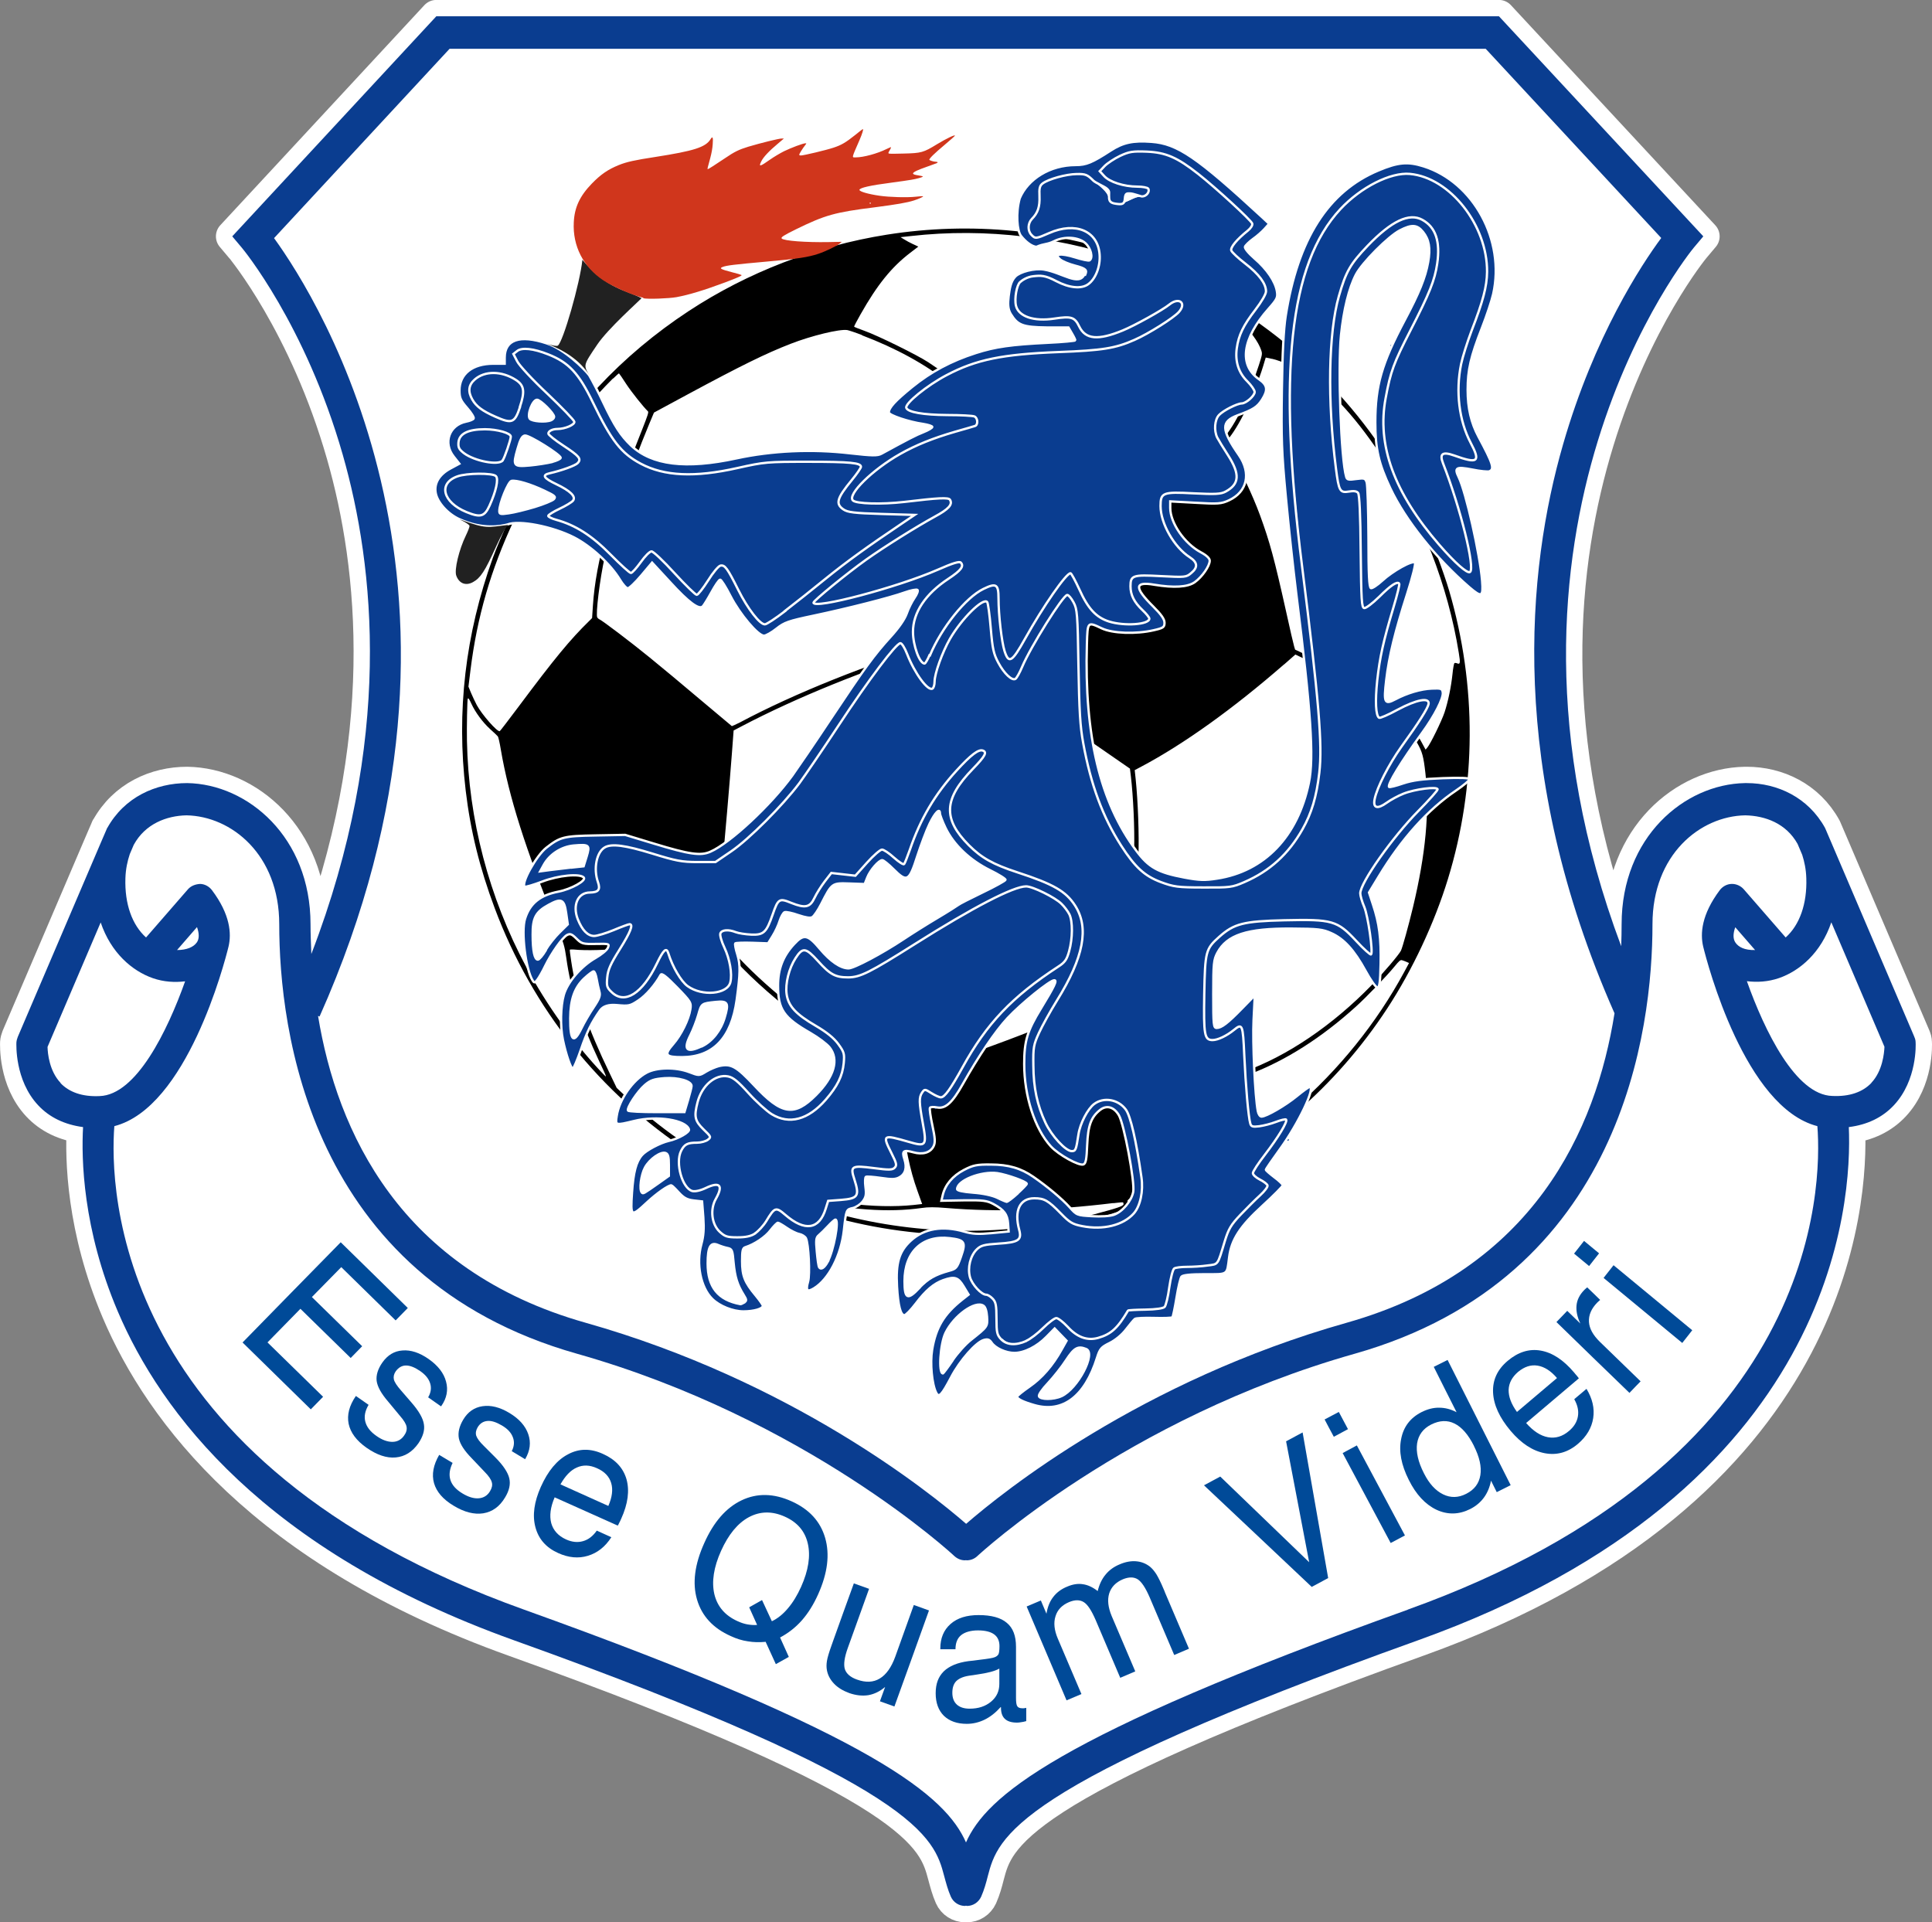
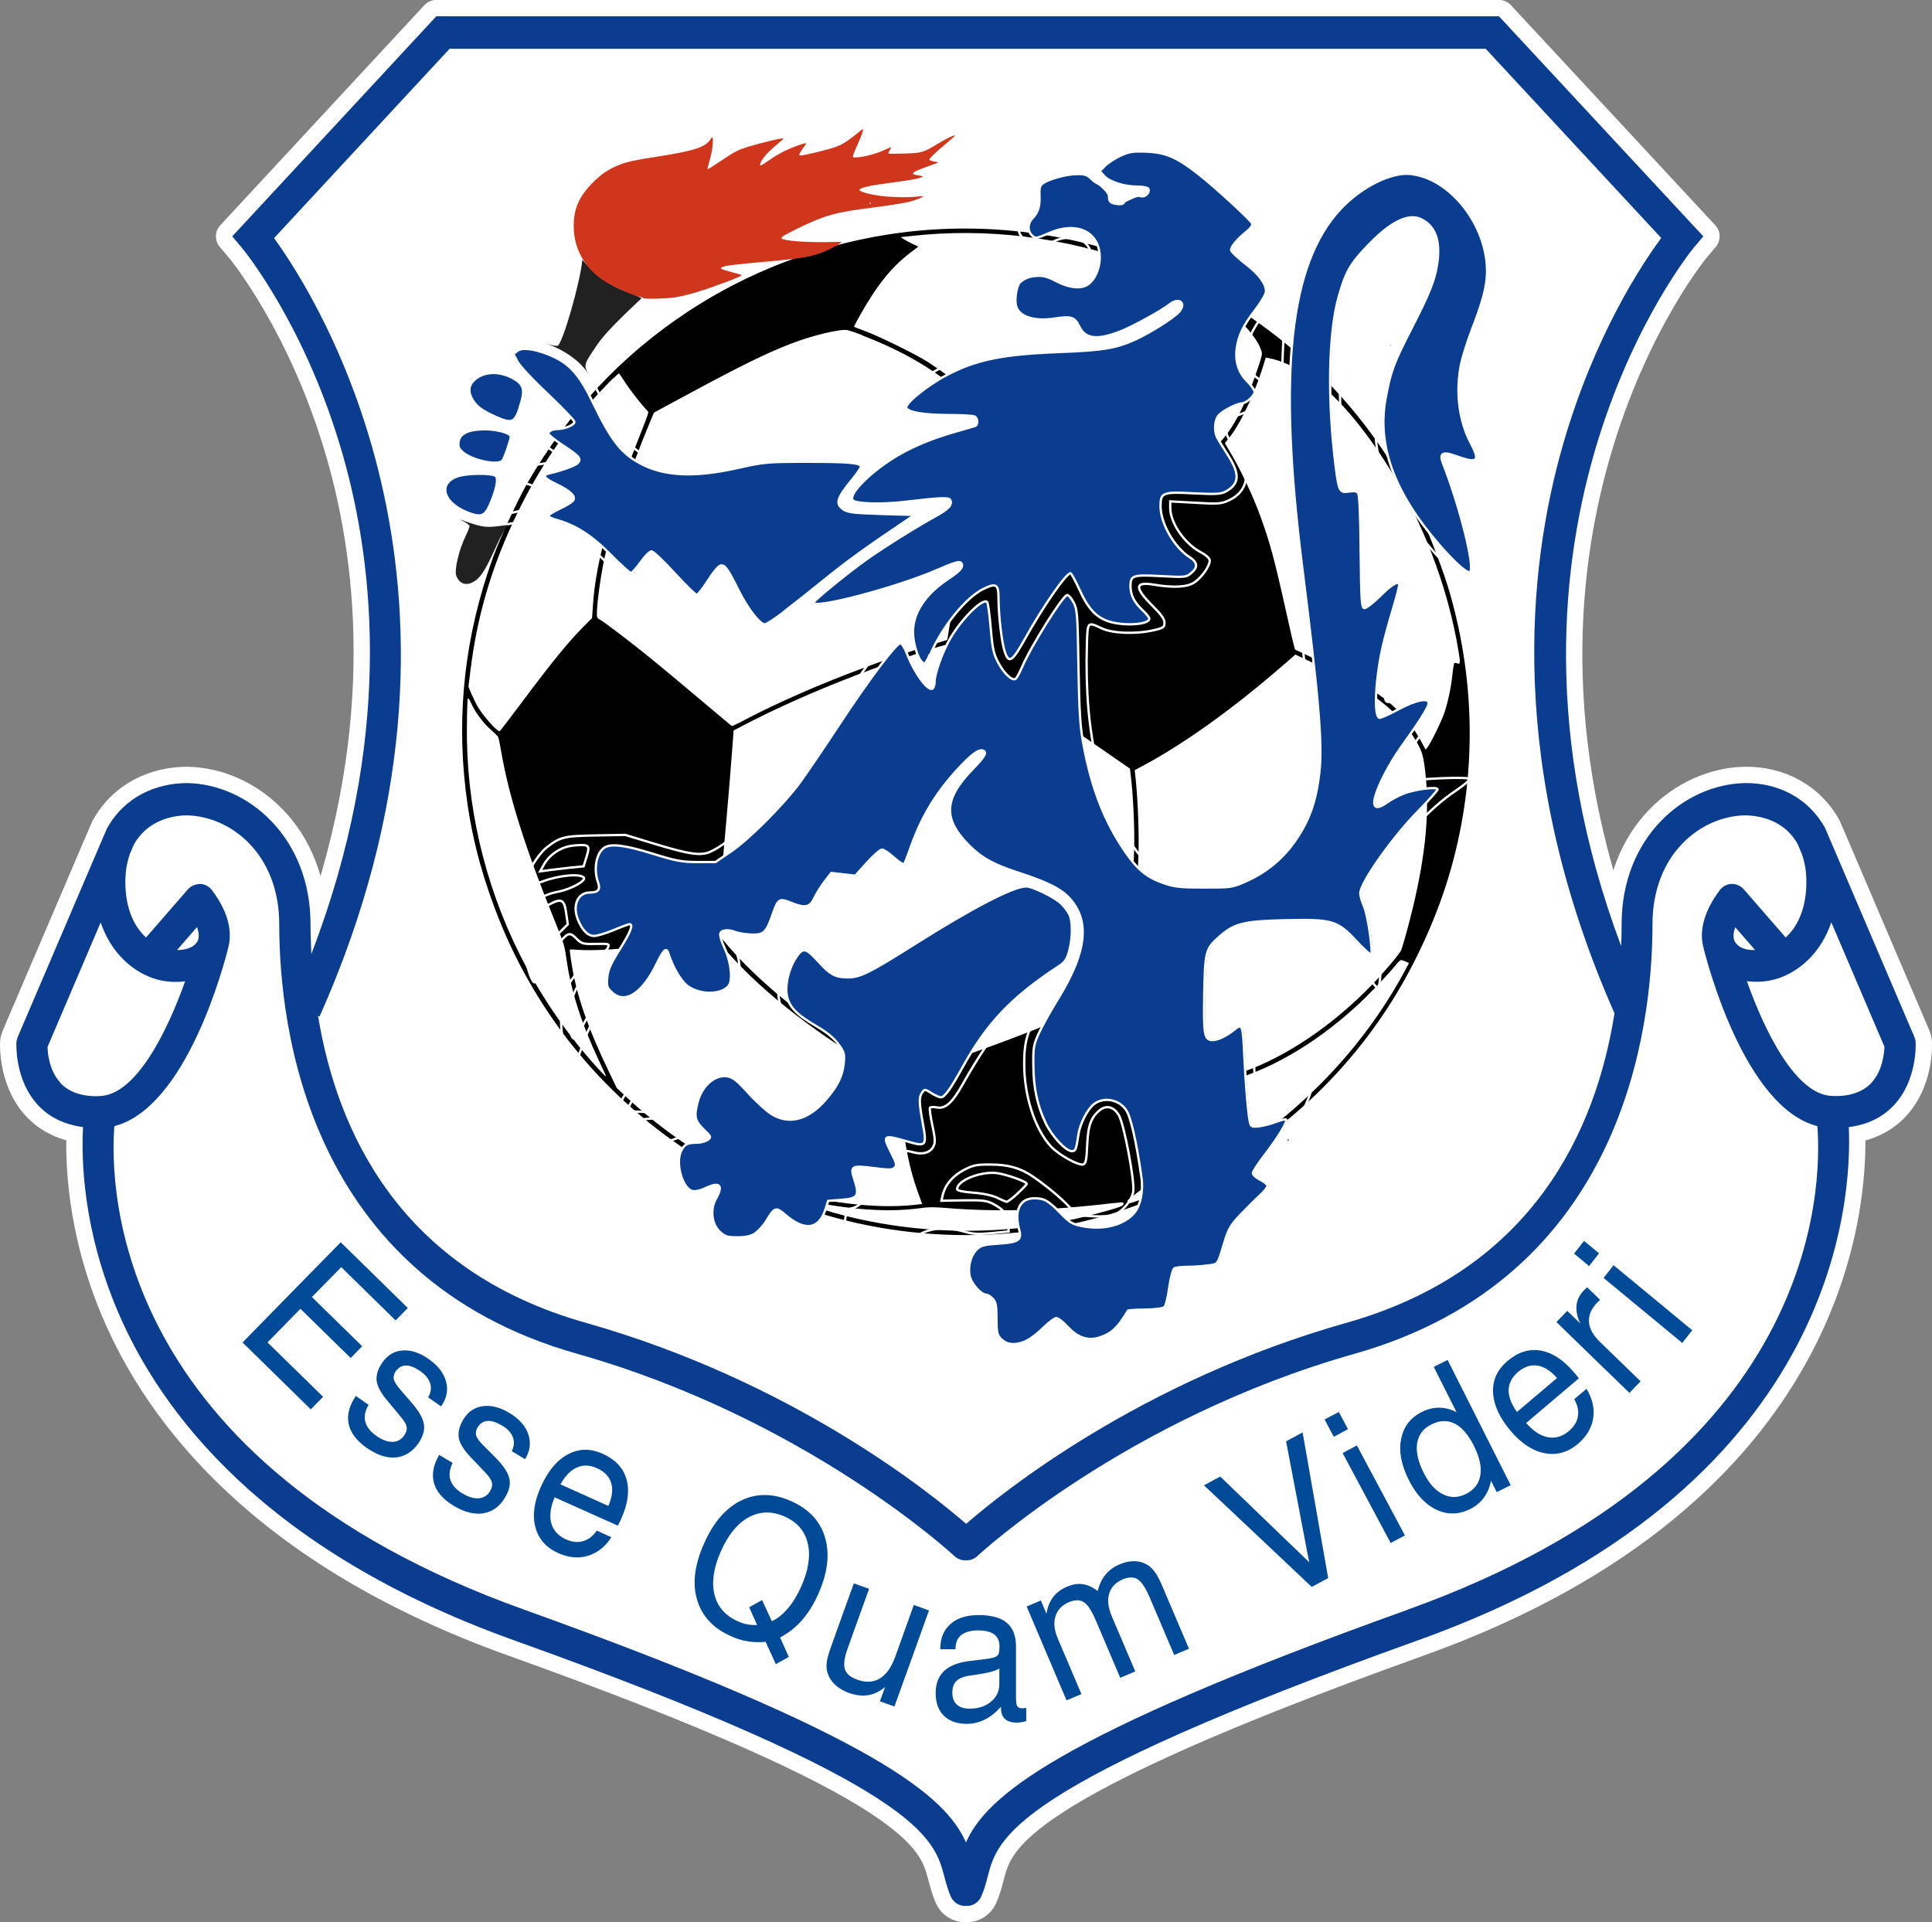
<svg xmlns="http://www.w3.org/2000/svg" id="Layer_2" viewBox="0 0 141.42 140.71">
  <rect x="0" y="0" width="141.42" height="140.71" fill="#808080" stroke="none" />
  <defs>
    <style>.cls-1{fill:#004a98;}.cls-2{fill:#0a3d90;}.cls-3{fill:#212121;}.cls-4{fill:#fff;}.cls-5{stroke-linejoin:round;stroke-width:2.39px;}.cls-5,.cls-6{fill:none;stroke:#fff;}.cls-6{stroke-width:.17px;}.cls-7{fill:#d0361c;}</style>
  </defs>
  <g id="Layer_1-2">
    <path class="cls-4" d="M140.13,75.9l-6.08-14.23-.42-.98-.04-.09h0c-1.23-2.23-3.48-3.28-5.73-3.28-.04,0-.08,0-.13,0-4.44.08-9.03,3.96-9.03,10.33,0,.51-.01,1.05-.03,1.61-11.48-30.64,5.14-50.93,5.32-51.14l.69-.82L109.72,1.19H31.94l-14.94,16.11.69.82c.05.05,4.67,5.62,7.4,15.17,2.34,8.18,3.7,20.95-2.3,36.54-.03-.75-.06-1.49-.06-2.18,0-6.37-4.59-10.26-9.03-10.33-2.3,0-4.6,1.03-5.85,3.29h-.01s-.04.1-.04.1l-.41.95-6.09,14.24c-.05.13-.09.27-.1.41,0,.11-.13,2.75,1.59,4.59.84.9,1.95,1.42,3.29,1.6-.13,2.31-.03,7.45,2.54,13.49,3.13,7.36,10.71,17.52,28.99,24.07,29.76,10.66,30.76,14.47,31.5,17.25.14.52.27,1.02.49,1.52.19.43.61.68,1.04.68.02,0,.04-.01.07-.02.02,0,.04.02.07.02.43,0,.84-.25,1.04-.68.22-.5.36-1,.49-1.52.73-2.78,1.74-6.59,31.5-17.25,30.64-10.98,31.76-32.14,31.52-37.56,1.35-.17,2.46-.7,3.3-1.6,1.72-1.84,1.6-4.48,1.59-4.6,0-.15-.04-.29-.1-.41h0Z" />
    <path class="cls-5" d="M140.13,75.9l-6.08-14.23-.42-.98-.04-.09h0c-1.23-2.23-3.48-3.28-5.73-3.28-.04,0-.08,0-.13,0-4.44.08-9.03,3.96-9.03,10.33,0,.51-.01,1.05-.03,1.61-11.48-30.64,5.14-50.93,5.32-51.14l.69-.82L109.72,1.19H31.94l-14.94,16.11.69.82c.05.05,4.67,5.62,7.4,15.17,2.34,8.18,3.7,20.95-2.3,36.54-.03-.75-.06-1.49-.06-2.18,0-6.37-4.59-10.26-9.03-10.33-2.3,0-4.6,1.03-5.85,3.29h-.01s-.04.1-.04.1l-.41.95-6.09,14.24c-.05.13-.09.27-.1.41,0,.11-.13,2.75,1.59,4.59.84.9,1.95,1.42,3.29,1.6-.13,2.31-.03,7.45,2.54,13.49,3.13,7.36,10.71,17.52,28.99,24.07,29.76,10.66,30.76,14.47,31.5,17.25.14.52.27,1.02.49,1.52.19.43.61.68,1.04.68.02,0,.04-.01.07-.02.02,0,.04.02.07.02.43,0,.84-.25,1.04-.68.22-.5.36-1,.49-1.52.73-2.78,1.74-6.59,31.5-17.25,30.64-10.98,31.76-32.14,31.52-37.56,1.35-.17,2.46-.7,3.3-1.6,1.72-1.84,1.6-4.48,1.59-4.6,0-.15-.04-.29-.1-.41h0Z" />
    <path class="cls-2" d="M136.98,79.27c-.63.66-1.59,1.01-2.86.95-2.68-.07-4.96-4.77-6.25-8.4.75.09,1.55.05,2.36-.23,1.52-.53,3.07-1.86,3.82-4.08l3.89,9.11c-.02.48-.14,1.77-.96,2.64M127.01,67.86l1.46,1.68c-.77.02-1.22-.22-1.44-.55-.18-.26-.18-.65-.01-1.12M103.06,117.82c-25.94,9.3-30.87,13.71-32.35,17.04-1.48-3.34-6.41-7.74-32.35-17.04-30.14-10.79-30.33-30.96-29.99-35.39,5.3-1.36,8.05-11.88,8.36-13.15h0c.22-.94.13-2.34-1.22-4.13-.21-.27-.52-.44-.86-.45-.33.02-.66.13-.89.39l-3.07,3.53c-1.02-.92-1.57-2.45-1.51-4.33.02-.68.15-1.26.32-1.77l.29-.68c.84-1.54,2.4-2.13,3.86-2.16,3.29.06,6.79,2.87,6.79,7.97,0,7.6,2.12,25.88,21.8,31.44,16.76,4.74,27.52,14.71,27.62,14.81.22.2.49.31.77.31.02,0,.05-.01.07-.01.02,0,.04.01.07.01.27,0,.55-.1.77-.31.11-.1,10.83-10.06,27.62-14.81,19.68-5.57,21.8-23.84,21.8-31.44,0-5.1,3.49-7.91,6.79-7.97,1.48.03,3,.6,3.83,2.09l.34.8c.16.5.28,1.05.3,1.72.06,1.88-.49,3.41-1.51,4.33l-3.07-3.53c-.23-.26-.57-.4-.89-.39-.34.01-.65.18-.86.45-1.35,1.8-1.44,3.19-1.22,4.13h0c.31,1.27,3.06,11.79,8.36,13.15.34,4.43.14,24.6-29.99,35.39h0ZM14.4,68.99c-.23.33-.73.55-1.44.55l1.46-1.68c.17.47.17.86-.01,1.12ZM4.44,79.27c-.83-.87-.95-2.17-.96-2.64l3.89-9.11c.75,2.22,2.3,3.55,3.82,4.08.81.28,1.61.32,2.36.23-1.29,3.62-3.57,8.32-6.26,8.4-1.27.06-2.23-.29-2.86-.95M23.39,74.41c13.69-30.7-.07-52.49-3.33-56.98l12.85-13.86h75.84l12.85,13.85c-1.44,1.95-4.89,7.16-7.18,15.09-2.65,9.17-4.12,23.83,3.76,41.66-1.35,8.5-5.91,18.78-19.6,22.65-15.08,4.26-25.19,12.4-27.86,14.72-2.67-2.32-12.79-10.46-27.86-14.72-13.59-3.84-18.19-14-19.58-22.46l.11.05ZM140.13,75.9l-6.08-14.23-.42-.98-.04-.09h0c-1.23-2.23-3.48-3.28-5.73-3.28-.04,0-.08,0-.13,0-4.44.08-9.03,3.96-9.03,10.33,0,.51-.01,1.05-.03,1.61-11.48-30.64,5.14-50.93,5.32-51.14l.69-.82L109.72,1.19H31.94l-14.94,16.11.69.82c.05.05,4.67,5.62,7.4,15.17,2.34,8.18,3.7,20.95-2.3,36.54-.03-.75-.06-1.49-.06-2.18,0-6.37-4.59-10.26-9.03-10.33-2.3,0-4.6,1.03-5.85,3.29h-.01s-.04.1-.04.1l-.41.95-6.09,14.24c-.05.13-.09.27-.1.41,0,.11-.13,2.75,1.59,4.59.84.9,1.95,1.42,3.29,1.6-.13,2.31-.03,7.45,2.54,13.49,3.13,7.36,10.71,17.52,28.99,24.07,29.76,10.66,30.76,14.47,31.5,17.25.14.52.27,1.02.49,1.52.19.43.61.68,1.04.68.02,0,.04-.01.07-.02.02,0,.04.02.07.02.43,0,.84-.25,1.04-.68.22-.5.36-1,.49-1.52.73-2.78,1.74-6.59,31.5-17.25,30.64-10.98,31.76-32.14,31.52-37.56,1.35-.17,2.46-.7,3.3-1.6,1.72-1.84,1.6-4.48,1.59-4.6,0-.15-.04-.29-.1-.41h0Z" />
    <path class="cls-1" d="M17.75,98.27c2.39-2.45,4.79-4.89,7.19-7.34l4.91,4.81c-.3.31-.59.61-.89.91l-3.98-3.9c-.72.73-1.43,1.46-2.15,2.19l3.68,3.6c-.28.29-.56.57-.84.86l-3.68-3.6c-.8.82-1.61,1.64-2.41,2.46l4.07,3.98c-.3.3-.6.61-.9.92-1.66-1.63-3.33-3.26-4.99-4.89Z" />
    <path class="cls-1" d="M26.05,102.18l.93.65c-.26.44-.34.85-.24,1.23.1.39.37.74.82,1.05.41.29.8.43,1.16.43.36,0,.65-.16.86-.46.16-.22.22-.44.18-.64-.03-.2-.19-.47-.48-.8-.29-.35-.58-.7-.87-1.05-.5-.58-.78-1.08-.84-1.51-.05-.42.09-.88.42-1.35.38-.54.87-.84,1.47-.88.61-.05,1.25.16,1.92.63.68.48,1.11,1.03,1.27,1.65.17.62.05,1.22-.35,1.79,0,0-.01.01-.02.02l-.94-.66c.2-.34.25-.68.15-1.01-.1-.34-.34-.64-.73-.91-.39-.27-.74-.41-1.04-.41-.3,0-.55.15-.75.42-.14.2-.18.4-.14.6.05.2.22.46.51.79l.77.89c.55.63.86,1.17.92,1.61.07.43-.07.89-.4,1.38-.45.64-1,.98-1.67,1.04-.66.06-1.37-.18-2.13-.71-.74-.52-1.17-1.1-1.31-1.75-.13-.65.04-1.33.53-2.04Z" />
    <path class="cls-1" d="M32.16,106.5l.97.58c-.22.46-.28.87-.16,1.25.12.38.42.71.89.99.43.26.83.38,1.19.35.36-.03.64-.21.82-.52.14-.23.19-.45.13-.65-.05-.2-.22-.46-.53-.77-.31-.33-.63-.66-.94-.99-.54-.55-.85-1.03-.94-1.45-.08-.42.02-.88.32-1.38.34-.57.81-.89,1.41-.98.61-.09,1.26.07,1.96.49.72.43,1.18.95,1.39,1.56.21.61.13,1.21-.22,1.81,0,0-.01.02-.01.02l-.98-.59c.18-.35.21-.69.08-1.02-.12-.33-.39-.62-.8-.86-.41-.24-.76-.36-1.07-.33-.3.03-.54.18-.71.47-.12.21-.16.41-.1.61.07.2.25.45.56.75.28.28.55.55.83.83.59.59.93,1.11,1.03,1.54.1.43,0,.89-.31,1.4-.4.67-.93,1.05-1.6,1.16-.66.1-1.38-.08-2.17-.56-.77-.46-1.25-1.02-1.43-1.65-.18-.64-.05-1.33.38-2.07Z" />
    <path class="cls-1" d="M43.69,112.04l1.06.48c-.45.7-1.02,1.15-1.72,1.36-.69.21-1.42.14-2.17-.2-.89-.4-1.44-1.03-1.67-1.9-.23-.87-.09-1.85.4-2.95.52-1.16,1.18-1.96,1.99-2.38.8-.43,1.65-.44,2.55-.03.92.41,1.49,1.03,1.73,1.86.23.83.11,1.79-.39,2.89-.06.14-.11.24-.15.31-.03.07-.06.13-.1.19l-4.62-2.07c-.31.72-.39,1.35-.25,1.89.15.53.51.93,1.08,1.19.44.2.85.24,1.24.13.4-.11.73-.37,1.02-.78ZM41.02,108.65l3.51,1.58c.28-.64.35-1.2.21-1.67-.14-.48-.49-.85-1.04-1.09-.53-.24-1.02-.26-1.48-.05-.46.2-.85.62-1.2,1.24Z" />
    <path class="cls-1" d="M56.01,120.18c-.43.04-.86.03-1.27-.04-.42-.06-.83-.19-1.24-.38-1.31-.58-2.13-1.48-2.48-2.68-.35-1.2-.17-2.58.53-4.13.69-1.55,1.6-2.59,2.73-3.13,1.13-.54,2.35-.52,3.66.07,1.29.58,2.11,1.47,2.46,2.68.35,1.21.18,2.58-.51,4.12-.34.76-.74,1.4-1.2,1.92-.46.52-.99.93-1.59,1.25.21.47.42.94.64,1.42-.32.18-.63.35-.95.53-.25-.55-.5-1.09-.75-1.64ZM55.42,118.94c-.19-.43-.39-.86-.58-1.29.31-.18.63-.35.94-.53.24.52.48,1.04.72,1.55.42-.2.81-.51,1.17-.94.37-.43.69-.96.97-1.58.54-1.21.7-2.26.49-3.17-.21-.91-.77-1.56-1.69-1.97-.92-.41-1.79-.4-2.62.04-.82.44-1.5,1.27-2.04,2.47-.54,1.2-.7,2.26-.49,3.17.22.91.79,1.57,1.71,1.98.24.11.48.19.71.23.23.04.47.06.71.04Z" />
    <path class="cls-1" d="M63.61,116.31c-.52,1.44-1.03,2.88-1.55,4.31-.25.69-.32,1.21-.22,1.55.11.34.41.6.89.77.64.23,1.2.21,1.67-.08.47-.28.85-.82,1.13-1.59.45-1.26.91-2.52,1.36-3.79l1.11.4c-.84,2.34-1.68,4.69-2.53,7.03l-1.06-.38c.13-.35.25-.7.38-1.05-.38.32-.78.52-1.22.6-.44.07-.91.02-1.4-.15-.46-.17-.83-.39-1.11-.68s-.46-.62-.53-.99c-.04-.21-.04-.43,0-.68.04-.25.15-.62.33-1.12.04-.11.08-.22.12-.34.5-1.41,1.01-2.81,1.52-4.22.37.13.75.27,1.12.4Z" />
    <path class="cls-1" d="M73.14,122.14c-.31.18-.85.32-1.62.43-.27.04-.47.07-.61.09-.43.07-.73.21-.92.4-.19.2-.28.48-.28.85s.11.66.33.86c.22.2.53.3.94.3.63,0,1.15-.17,1.56-.51.41-.34.61-.77.61-1.3v-1.12ZM73.25,124.95c-.37.41-.76.72-1.17.92-.41.2-.85.31-1.31.31-.72,0-1.27-.2-1.68-.59-.4-.4-.6-.95-.6-1.65s.2-1.21.59-1.6c.4-.39,1-.64,1.81-.75.21-.02.48-.05.83-.1.6-.07.97-.13,1.1-.19.13-.05.22-.13.27-.22.04-.09.07-.29.07-.59,0-.38-.13-.67-.39-.86-.26-.19-.66-.29-1.18-.29s-.96.12-1.24.35c-.28.23-.41.58-.41,1.03h-1.11v-.06c0-.75.25-1.35.75-1.79.5-.44,1.18-.65,2.05-.65.94,0,1.63.19,2.07.57.45.37.67.95.67,1.75v3.74c0,.32.03.53.1.62.06.09.18.14.35.14.04,0,.08,0,.12,0,.05,0,.11-.02.18-.03v.97c-.14.04-.27.07-.38.08-.1.02-.2.03-.3.03-.39,0-.69-.09-.88-.27-.2-.18-.29-.46-.29-.82v-.04Z" />
    <path class="cls-1" d="M85.95,121.14c-.6-1.41-1.2-2.82-1.8-4.23-.3-.69-.59-1.13-.87-1.31-.29-.18-.65-.18-1.09,0-.52.22-.85.57-1,1.04-.14.47-.08,1.01.18,1.64l1.73,4.06-1.1.47c-.6-1.41-1.2-2.82-1.8-4.23-.3-.69-.58-1.13-.87-1.31-.29-.18-.65-.18-1.08,0-.52.22-.85.57-.99,1.04-.15.47-.09,1.02.17,1.63.58,1.35,1.15,2.71,1.73,4.06l-1.09.46c-.97-2.29-1.95-4.58-2.92-6.87l1.04-.44c.14.32.27.65.41.97.08-.49.24-.9.49-1.22.25-.33.59-.59,1.04-.77.4-.17.78-.23,1.14-.17.36.05.72.22,1.08.5.12-.49.31-.89.58-1.21.26-.32.6-.57,1.04-.75.42-.18.82-.25,1.19-.22.38.03.71.16,1.01.39.17.14.32.32.47.55.14.23.33.6.55,1.13.03.07.06.13.08.2.59,1.38,1.17,2.75,1.76,4.13-.36.15-.72.31-1.08.46Z" />
    <path class="cls-1" d="M96.01,116.15c-2.63-2.48-5.25-4.96-7.88-7.43l1.19-.64c2.17,2.09,4.34,4.18,6.51,6.27-.56-2.95-1.13-5.9-1.69-8.85l1.21-.65c.62,3.55,1.24,7.1,1.87,10.66l-1.21.65Z" />
    <path class="cls-1" d="M101.8,112.95c-1.17-2.2-2.35-4.39-3.52-6.59l1.04-.56c1.17,2.2,2.35,4.39,3.52,6.59l-1.04.55ZM97.63,105.16c-.23-.42-.45-.84-.67-1.26l1.04-.55c.22.42.45.84.67,1.26l-1.04.56Z" />
    <path class="cls-1" d="M105.96,99.54c1.54,3.06,3.08,6.12,4.62,9.17l-1.02.51-.42-.84c-.09.48-.27.9-.52,1.24-.25.34-.58.62-.99.83-.83.42-1.66.44-2.48.06-.82-.39-1.5-1.12-2.03-2.19-.55-1.09-.74-2.09-.56-2.98.17-.9.67-1.56,1.5-1.98.44-.22.87-.33,1.29-.32.43,0,.85.11,1.27.33-.56-1.11-1.12-2.21-1.67-3.32.34-.17.68-.34,1.02-.51M107.89,105.83c-.42-.83-.89-1.37-1.42-1.63-.52-.26-1.09-.24-1.71.07-.59.3-.93.76-1.03,1.38-.09.62.07,1.35.5,2.19.38.76.85,1.27,1.4,1.54.55.27,1.12.26,1.7-.04.59-.3.93-.75,1.03-1.36.1-.61-.06-1.33-.48-2.16Z" />
    <path class="cls-1" d="M115.24,102.41l.89-.75c.43.71.6,1.42.49,2.14-.11.71-.48,1.34-1.11,1.88-.74.63-1.55.86-2.44.69-.88-.17-1.71-.71-2.49-1.63-.82-.97-1.25-1.91-1.29-2.82-.04-.91.32-1.68,1.07-2.31.77-.65,1.58-.9,2.42-.75.85.15,1.66.68,2.44,1.6.1.12.17.21.22.26.05.06.09.11.13.17l-3.86,3.27c.52.59,1.05.94,1.6,1.04.55.1,1.06-.05,1.54-.46.37-.31.58-.66.65-1.06.07-.41-.02-.82-.26-1.25h0ZM111.03,103.36l2.94-2.49c-.45-.53-.93-.83-1.42-.91-.5-.08-.97.08-1.43.46-.44.38-.67.81-.69,1.31-.01.5.19,1.04.61,1.62Z" />
    <path class="cls-1" d="M119.29,101.97c-1.79-1.73-3.58-3.46-5.36-5.2l.79-.82c.32.31.64.62.96.93-.23-.48-.32-.93-.28-1.33.04-.41.23-.78.55-1.11.06-.06.11-.11.14-.13.03-.03.06-.05.09-.08.32.31.64.61.95.92-.03.02-.05.04-.08.07-.03.03-.07.07-.13.12-.44.45-.64.92-.61,1.42.03.49.3.97.8,1.46.99.96,1.99,1.93,2.98,2.89-.27.28-.55.56-.82.85Z" />
    <path class="cls-1" d="M123.14,98.3l-5.76-4.76.73-.93c1.92,1.59,3.84,3.17,5.76,4.76l-.73.93ZM116.32,92.67c-.37-.3-.74-.61-1.1-.91l.73-.93c.37.3.73.61,1.1.91l-.73.93Z" />
    <path d="M81.5,88.06c-4.52.55-8.52.67-12.25.36-.82-.07-1.32-.07-1.78,0-2.44.35-5.24.15-8.98-.64l-.97-.2.6.24c.81.33,2.69.91,3.85,1.2,6,1.48,12.26,1.42,18.17-.15,1.66-.44,2.09-.59,2.1-.72,0-.06-.01-.13-.04-.14-.03-.01-.34.01-.71.06ZM51.5,68.55c-3.78.76-7.61,1.14-9.52.95-.14-.01-.26,0-.27.02-.01.02.03.4.1.83.36,2.44,1.19,4.85,2.84,8.26l.49,1.02.69.65c2.39,2.24,5.11,4.14,8.4,5.87.73.38.9.45,1.92.73,4.25,1.17,7.9,1.61,10.73,1.32l.62-.07-.34-.95c-.57-1.59-.86-3.02-1.29-6.23-.12-.91-.25-1.69-.28-1.73-.03-.04-.64-.43-1.35-.87-5.27-3.23-8.86-6.11-11.45-9.19-.3-.36-.58-.67-.61-.69-.04-.02-.34.02-.68.09ZM34.24,51.13c-.04.09-.08,2.09-.06,3.1.11,5.74,1.61,11.46,4.34,16.55,1.51,2.82,3.52,5.62,5.62,7.82.31.32.32.35-.28-.92-1.33-2.83-2.08-5.18-2.41-7.58-.12-.84-.18-1.05-.7-2.34-2.29-5.62-3.5-9.44-4.09-12.89-.08-.49-.18-.93-.22-.97-.04-.05-.29-.29-.57-.54-.54-.49-1.08-1.23-1.36-1.84-.15-.33-.23-.45-.26-.38ZM102.61,70.28c-.11-.02-.21.07-.52.45-.57.7-2.06,2.25-2.86,2.97-2.5,2.26-5.11,3.92-7.71,4.91l-.96.37-.49.87c-1.57,2.77-3.92,5.3-7.04,7.61-.51.38-.54.41-.48.54.06.13.15.11,1.3-.33,7.96-2.99,14.87-9.01,18.93-16.51l.36-.67-.2-.09c-.11-.05-.26-.1-.33-.12h0ZM68.39,47.45c-4.92,1.51-10.06,3.59-14.1,5.71l-.59.31-.13,1.73c-.16,2.11-.48,5.81-.85,9.93l-.28,3.08.54.66c1.94,2.34,4.73,4.76,8.28,7.18,1.11.76,3.45,2.24,4.14,2.62l.45.25,3.22-1.11c3.26-1.12,6.32-2.27,8.28-3.1,1.26-.53,2.86-1.28,3.05-1.42.17-.13,1.09-2.25,1.4-3.23.75-2.38,1.16-5.02,1.22-7.87.04-1.6-.07-3.9-.24-5.36l-.07-.57-4.38-3.03c-4.14-2.86-8.41-5.83-8.58-5.97-.04-.03-.12-.08-.17-.11-.05-.03-.59.1-1.2.29ZM44.87,27.7c-3.05,3.05-5.37,6.37-7.24,10.36-1.71,3.65-2.71,7.11-3.19,10.98l-.15,1.22.19.46c.11.25.29.65.42.89.37.69,1.5,1.98,1.68,1.91.03-.01.64-.81,1.36-1.77,2.68-3.59,3.79-4.93,5.18-6.29l.22-.22.06-.91c.21-3.23,1.3-7.12,3.61-12.9.41-1.04.48-1.26.42-1.32-.34-.33-1.18-1.38-1.59-2-.27-.42-.51-.77-.53-.78-.02,0-.21.16-.43.38ZM93.98,48.64c-3.73,3.25-7.34,5.83-10.41,7.46l-.51.27.07.66c.17,1.66.26,4.09.2,5.71-.13,3.68-.88,7.07-2.18,9.85-.18.39-.31.72-.29.73.02.01.37.21.77.43.4.23,1.47.79,2.36,1.25,2.76,1.42,3.97,2.11,5.61,3.21l.73.48.72-.25c3.13-1.11,6.49-3.38,9.36-6.34.87-.9,2-2.23,2.14-2.52.12-.26.55-1.81.88-3.18.93-3.89,1.22-7.01.91-9.79-.14-1.25-.23-1.58-.62-2.26-.63-1.1-1.4-2-2.44-2.85-1.19-.97-2.32-1.63-4.83-2.82l-1.63-.77-.83.73ZM63.11,24.53c-.49-.19-.98-.35-1.09-.37-.56-.09-2.62.41-4.16,1.01-1.82.71-3.59,1.58-7.49,3.68l-2.5,1.35-.36.86c-1.43,3.44-2.71,7.26-3.24,9.69-.37,1.66-.68,4.24-.55,4.45.03.04.1.11.17.14.25.12,2.31,1.68,3.67,2.79.79.64,2.46,2.03,3.71,3.09,1.25,1.05,2.28,1.92,2.3,1.93.02,0,.28-.11.59-.27,4-2.13,9.34-4.27,14.69-5.89l.49-.15.15-.94c.49-3.01,1.15-5.28,3.13-10.89.54-1.54.98-2.82.98-2.85-.01-.11-.99-1.24-1.78-2.05-.55-.57-1.61-1.5-2.34-2.07-1.81-1.41-3.87-2.54-6.39-3.5ZM93.12,26.27l-.47-.1-.07.23c-.6,2.11-1.73,4.55-2.6,5.64l-.32.4.3.51c.83,1.38,1.7,3.22,2.27,4.76.72,1.97,1.05,3.19,1.91,7.05.28,1.28.55,2.44.59,2.56l.07.23,1.53.72c4.45,2.09,6.46,3.66,7.74,6.08l.28.52.12-.14c.23-.26,1.06-1.96,1.27-2.59.26-.8.48-1.85.58-2.8.04-.42.11-.78.14-.8.03-.02.1-.02.16,0,.27.12.29.02.16-.76-.78-4.87-2.73-9.91-5.45-14.08-1.93-2.96-3.77-5.01-5.68-6.31-.62-.42-1.9-.99-2.55-1.13ZM83.25,19.3c-5.34-1.95-11.07-2.65-16.6-2.02l-.73.08.26.16c.14.09.43.25.65.35l.39.18-.6.46c-1.36,1.04-2.41,2.34-3.63,4.5-.27.47-.48.88-.47.9,0,.02.35.16.77.31,1,.36,3.84,1.76,4.65,2.29,2.21,1.44,3.89,2.93,5.64,4.99l.37.44.35-.09c.69-.17,2.24-.35,3.35-.38,1.95-.06,3.36.02,7.34.45,1.21.13,2.68.27,3.28.32l1.09.08.17-.2c.94-1.11,1.8-2.88,2.62-5.4.24-.75.26-.82.17-1.08-.41-1.25-2.37-3.16-4.41-4.28-.99-.54-3.38-1.61-4.65-2.07ZM87.67,20.89c7.43,3.94,12.96,9.73,16.49,17.25.57,1.22,1.52,3.75,1.92,5.11,2.03,6.94,2,14.26-.09,21.08-.99,3.23-2.6,6.67-4.45,9.49-3.76,5.74-8.97,10.23-15.32,13.19-1.16.54-3.71,1.5-5,1.88-6.95,2.05-14.36,2.02-21.23-.09-3.24-.99-6.68-2.61-9.51-4.46-6.55-4.29-11.52-10.51-14.27-17.87-1.1-2.94-1.77-5.65-2.12-8.59-.69-5.81-.03-11.45,1.99-17.06.5-1.38,1.8-4.19,2.49-5.4,3.03-5.26,6.93-9.42,11.84-12.65,4.32-2.84,9.33-4.77,14.49-5.59,6.17-.98,12.5-.36,18.43,1.81,1.06.39,3.51,1.46,4.31,1.88h0Z" />
    <path class="cls-2" d="M101.78,25.29s.03-.07.07-.07.07.03.07.07-.03.07-.07.07-.07-.03-.07-.07M36.26,30.49c-.95-.42-1.4-.75-1.69-1.26-.33-.58-.27-1.06.18-1.46.73-.65,1.97-.63,3.01.03.62.4.68.83.29,1.99-.39,1.15-.58,1.23-1.8.69ZM107.99,31.64s.03-.07.07-.07.07.03.07.07-.03.07-.07.07-.07-.03-.07-.07M35.03,33.68c-.35-.1-.83-.33-1.08-.51-.37-.27-.44-.41-.41-.79.06-.64.71-.96,1.94-.96.9,0,1.89.28,1.89.54,0,.22-.45,1.54-.59,1.73-.17.22-.94.22-1.76-.02ZM34.15,37.48c-1.73-.71-2.09-2.1-.66-2.61.68-.24,2.59-.26,2.82-.02.21.22.01,1.11-.47,2.17-.37.8-.65.88-1.69.46ZM55.22,45.09c-.3-.34-.83-1.2-1.19-1.91-.8-1.6-.98-1.84-1.3-1.78-.14.03-.55.52-.91,1.09-.36.57-.73,1.05-.83,1.05s-.83-.71-1.63-1.59-1.56-1.59-1.68-1.59-.48.36-.79.79c-.31.44-.63.79-.72.79s-.76-.61-1.49-1.35c-1.37-1.39-2.56-2.15-3.97-2.54-.32-.09-.59-.22-.59-.29s.37-.3.83-.52c.45-.21.9-.48.98-.59.24-.3-.19-.72-1.22-1.21-.94-.45-1.07-.66-.48-.8.88-.2,1.87-.56,2.04-.74.29-.31.13-.51-1.04-1.27-.6-.39-1.1-.79-1.1-.88,0-.18.31-.34.66-.34.56,0,1.28-.31,1.24-.53-.02-.12-.91-1.05-1.97-2.05-1.06-1.01-2.05-2.07-2.21-2.37l-.27-.54.27-.22c.34-.27,1.2-.18,2.28.25,1.49.59,2.24,1.39,3.25,3.48,1.37,2.84,2.09,3.76,3.52,4.52,1.73.92,3.96,1.02,7.07.32,2.01-.45,2.2-.47,5.19-.47,3.09,0,3.86.08,3.86.37,0,.08-.3.52-.67.97-1.1,1.34-1.21,1.74-.61,2.15.31.21.79.27,2.79.33l2.42.07-.86.58c-2.6,1.74-4.14,2.86-5.67,4.1-2.77,2.25-4.21,3.32-4.45,3.33-.12,0-.47-.27-.76-.61ZM64.14,47.79s.03-.07.07-.07.07.03.07.07-.03.07-.07.07-.07-.03-.07-.07M67.47,48.4c-.34-.42-.6-1.35-.6-2.12,0-1.41.91-2.78,2.6-3.89.92-.61,1.16-.92.9-1.18-.1-.11-.6.04-1.68.52-1.68.74-3.95,1.46-6.62,2.11-1.77.43-2.48.52-2.48.3,0-.15,2.43-2.14,3.86-3.16,1.33-.95,3.65-2.41,5.01-3.14,1.02-.55,1.33-.89,1.12-1.24-.1-.18-.83-.14-3.35.16-1.65.2-3.52.15-3.76-.11-.42-.44,1.44-2.26,3.46-3.4,1.17-.66,2.39-1.15,4-1.62.72-.21,1.39-.4,1.48-.43.25-.08.21-.59-.05-.7-.12-.05-1-.09-1.96-.1-1.79-.01-2.92-.21-3.02-.53-.1-.32,1.52-1.64,2.95-2.39,2.16-1.14,4.08-1.54,8.19-1.69,3.21-.12,4.17-.27,5.56-.89,1.02-.45,2.86-1.61,3.25-2.04.59-.66.02-1.12-.69-.55-.49.4-2.57,1.55-3.42,1.9-1.8.74-2.72.65-3.18-.29-.34-.69-.59-.77-1.83-.58-1.5.23-2.62-.14-2.81-.94-.13-.54.03-1.54.28-1.73.12-.09.53-.38.97-.48.78-.17.88-.03,1.7.4.95.5,1.84.59,2.34.22.55-.4.89-1.32.83-2.18-.14-1.72-1.76-2.41-3.69-1.56-.96.43-1.02.43-1.3.13-.29-.31-.27-.86.04-1.17.44-.44.59-.88.55-1.65-.03-.59.02-.78.23-.94.42-.32,1.71-.67,2.5-.69.64,0,.77.05,1.22.49.28.28.81.65.99,1,.28.55.15.55.59.66.38.09.79-.13,1.21-.33.32-.15.52-.18.68-.18.33,0,.66-.35.53-.57-.05-.08-.41-.15-.81-.15-.96,0-2.03-.34-2.42-.78l-.32-.35.36-.38c.2-.21.71-.54,1.13-.74.67-.32.91-.36,1.96-.32,1.39.06,2.21.42,3.77,1.64,1.26.99,3.85,3.37,3.94,3.62.04.12-.09.34-.32.52-.81.65-1.29,1.23-1.21,1.46.04.12.51.56,1.03.96,1,.78,1.51,1.46,1.51,2.03,0,.2-.32.76-.78,1.35-.88,1.14-1.23,1.87-1.36,2.82-.13.96.12,1.78.77,2.41.3.3.54.65.54.78,0,.28-.62.84-.95.84-.34,0-1.34.51-1.66.85-.32.34-.39,1.13-.13,1.65.09.17.44.76.79,1.29.89,1.38.85,2.11-.17,2.66-.35.19-.74.21-2.37.13-2.24-.11-2.4-.05-2.4.93,0,1.27.99,3.01,2.14,3.75.58.37.61.73.1,1.16-.36.3-.46.31-2.21.21-2.06-.11-2.23-.05-2.23.74,0,.64.26,1.16.88,1.75.27.26.5.54.5.62,0,.44-1.82.57-2.96.2-.94-.3-1.53-.94-2.16-2.34-.29-.66-.58-1.19-.65-1.19-.32,0-1.99,2.41-3.33,4.8-.96,1.72-1.19,1.86-1.5.89-.21-.66-.43-2.64-.44-3.86,0-1.03-.18-1.14-1.11-.68-1.29.63-3.05,2.82-3.91,4.86-.28.66-.37.72-.61.42ZM68.41,81.12s.03-.07.07-.07.07.03.07.07-.03.07-.07.07-.07-.03-.07-.07M94.2,83.43s.03-.07.07-.07.07.03.07.07-.03.07-.07.07-.07-.03-.07-.07M52.68,90.16c-.59-.55-.71-1.64-.28-2.41.56-.99.28-1.28-.74-.79-.4.19-.78.28-.98.22-.74-.19-1.26-2.05-.83-2.93.25-.5.46-.61,1.17-.61.28,0,.64-.09.78-.2.26-.2.24-.23-.32-.77-.64-.62-.71-.93-.43-1.98.32-1.24,1.31-2.07,2.23-1.89.37.07.73.36,1.5,1.22.56.62,1.32,1.31,1.69,1.54,1.29.79,2.67.42,3.95-1.04.87-1,1.24-1.74,1.34-2.7.07-.68.03-.8-.4-1.39-.32-.45-.83-.86-1.64-1.33-1.46-.85-2.01-1.45-2.14-2.32-.11-.77.16-1.89.65-2.63.53-.82.74-.79,1.65.21.91,1,1.28,1.19,2.22,1.19.87,0,1.57-.35,4.88-2.44,4.26-2.69,7.21-4.22,8.14-4.22.47,0,2.11.81,2.58,1.27.21.22.48.57.59.78.26.51.25,1.75-.02,2.69-.18.62-.32.82-.79,1.13-3.4,2.23-5.25,4.17-7.01,7.37-.88,1.59-1.32,2.2-1.59,2.2-.12,0-.44-.14-.7-.31-.47-.3-.49-.3-.67-.04-.24.35-.24.71.05,2.26.3,1.65.24,1.72-1.03,1.36-1.91-.55-1.95-.53-1.26.84.37.73.4.88.23,1.05-.16.17-.41.18-1.53.03-1.63-.21-1.73-.15-1.42.83.4,1.22.27,1.4-.98,1.5l-.94.07-.18.57c-.48,1.53-1.52,1.69-2.96.46-.7-.6-.77-.58-1.4.45-.54.88-1.08,1.18-2.12,1.18-.75,0-.92-.05-1.29-.4ZM73.3,98c-.3-.32-.34-.47-.34-1.51,0-.97-.05-1.21-.28-1.45-.15-.16-.36-.29-.47-.29-.35,0-1.04-.73-1.19-1.28-.2-.69.02-1.57.5-2.04.3-.29.53-.36,1.58-.42,1.48-.09,1.72-.26,1.52-1.02-.39-1.41.04-2.3,1.11-2.3.73,0,1.01.16,1.93,1.1.66.68.87.8,1.59.94,1.54.3,3-.06,3.77-.93.48-.54.71-1.62.57-2.65-.39-2.68-.8-4.49-1.14-4.95-.55-.75-1.61-.94-2.32-.41-.47.35-1.03,1.42-1.15,2.23-.17,1.13-.21,1.22-.49,1.22-.44,0-1.48-1.11-1.92-2.07-.61-1.3-.87-2.56-.89-4.2-.01-1.33.02-1.52.41-2.38.23-.52.83-1.59,1.32-2.38,1.95-3.17,2.36-5.32,1.32-6.95-.67-1.04-1.58-1.56-4.23-2.43-1.77-.58-2.6-1.04-3.54-1.98-1.93-1.93-1.85-3.38.29-5.59.9-.93,1.06-1.22.73-1.34-.32-.12-.86.29-1.91,1.45-1.6,1.75-2.65,3.54-3.43,5.81-.18.51-.36.99-.42,1.05-.05.06-.39-.15-.74-.47-.36-.32-.75-.59-.88-.59s-.62.43-1.09.95l-.86.96-1.77-.2-.48.62c-.26.34-.6.88-.75,1.2-.34.7-.68.78-1.7.37-.88-.35-.96-.3-1.36.85-.47,1.33-.66,1.52-1.58,1.48-.42-.02-.93-.1-1.13-.18-.53-.21-1.03-.17-1.12.09-.05.13.08.59.29,1.03.4.86.59,1.93.44,2.55-.21.88-2.07,1.05-3.13.28-.48-.35-1.11-1.41-1.41-2.41-.14-.45-.35-.27-.84.75-1.06,2.2-2.35,3.02-3.31,2.09-.34-.33-.37-.45-.32-1.08.05-.56.24-.98.91-2.05.79-1.26,1.02-1.83.72-1.83-.07,0-.59.19-1.16.43-.57.24-1.21.43-1.43.43-.48,0-.88-.41-1.2-1.23-.41-1.03,0-1.94.89-1.95.62,0,.78-.2.59-.76-.35-1-.1-2.21.51-2.55.5-.28,1.49-.15,3.47.46,1.71.53,2.16.61,3.3.61h1.32s1.16-.79,1.16-.79c1.28-.87,3.76-3.35,4.98-4.98.42-.55,1.71-2.46,2.88-4.24,2.22-3.36,4.21-6.01,4.52-6.01.1,0,.32.36.49.79.55,1.42,1.53,2.75,1.86,2.53.08-.05.15-.28.15-.51,0-.58.56-2.14,1.12-3.12.85-1.48,2.43-3.05,2.73-2.71.06.07.17.93.26,1.91.13,1.53.21,1.89.55,2.52.44.81,1.01,1.35,1.26,1.19.09-.06.31-.45.49-.88.62-1.46,3-5.26,3.3-5.26.09,0,.3.24.46.54.27.5.29.82.36,4.65.05,3.31.12,4.41.35,5.66.55,3.05,1.41,5.38,2.77,7.49,1.03,1.61,1.72,2.24,2.92,2.68.92.34,1.22.38,3.09.39,1.97,0,2.11-.01,3.03-.4,2.41-1.04,4.28-3.15,5.04-5.7.82-2.76.7-5.22-.83-17.4-.16-1.26-.28-2.45-.64-6.2-.36-3.67-.32-8.91.07-11.54.45-3.05,1.08-5.01,2.18-6.83,1.46-2.42,4.36-4.34,6.29-4.16,2.93.27,5.68,3.76,5.65,7.17-.01,1.07-.3,2.16-1.13,4.3-.32.82-.66,1.92-.77,2.45-.41,2.01-.15,4.15.7,5.76.74,1.41.54,1.57-1.21.94-.84-.3-1.08-.13-.8.58,1.27,3.22,2.38,7.69,1.97,7.95-.2.13-1.11-.68-2.24-1.98-3.33-3.83-4.59-7.29-3.93-10.77.37-1.93.58-2.52,1.8-4.9,1.41-2.76,1.79-3.71,1.97-4.91.24-1.64-.11-2.68-1.08-3.21-.96-.52-2.26.09-3.99,1.89-1.29,1.34-1.6,1.89-2.12,3.72-.76,2.67-.85,7.65-.21,12.61.21,1.64.29,1.79.95,1.68.35-.06.57-.02.67.1.1.13.16,1.57.19,4.29.03,3.62.06,4.1.26,4.14.12.03.62-.35,1.1-.83.84-.83,1.3-1.13,1.46-.97.04.04-.15.81-.41,1.71-.76,2.54-1.01,3.67-1.2,5.39-.17,1.53-.11,2.56.14,2.73.07.04.67-.22,1.35-.59,1.38-.75,2.35-.93,2.27-.42-.05.32-.72,1.37-2,3.14-.92,1.27-1.78,2.97-1.95,3.83-.13.66.2.76.88.26.29-.21.84-.51,1.23-.66.84-.34,2.51-.54,2.51-.32,0,.09-.63.79-1.4,1.57-1.89,1.91-4.26,5.28-4.26,6.04,0,.17.13.62.29.99.29.68.67,3.31.5,3.48-.05.05-.54-.4-1.09-.99-1.39-1.5-1.73-1.6-5.26-1.51-2.98.07-3.68.25-4.76,1.21-.99.89-1.04,1.07-1.1,4.19-.05,3,.01,3.37.61,3.37.38,0,1.03-.31,1.56-.74.62-.51.66-.41.76,1.86.1,2.21.3,4.53.44,4.99.07.22.18.25.65.2.32-.04.87-.18,1.23-.32.36-.14.7-.21.74-.17.13.13-.59,1.32-1.55,2.57-.49.63-.88,1.24-.88,1.35s.23.33.51.47c.28.14.53.33.56.43.03.1-.21.42-.54.72-.33.29-.97.93-1.43,1.42-.71.75-.88,1.04-1.16,1.95-.54,1.78-.46,1.67-1.27,1.77-.41.05-1.08.09-1.49.1s-.84.06-.94.12-.26.68-.36,1.37c-.1.69-.25,1.33-.34,1.43-.1.11-.65.18-1.41.2-.68.01-1.26.05-1.27.07-.76,1.29-1.24,1.73-2.19,2-.79.23-1.53-.04-2.23-.81-.32-.35-.69-.64-.82-.64s-.57.32-.96.72c-1.2,1.19-2.39,1.5-3.06.8h0Z" />
-     <path class="cls-2" d="M79.44,20.1c.13-.31.1-.44-.76-.66-.43-.11-.91-.31-1.08-.45-.48-.41.03-.48,1.1-.15.51.16.98.26,1.05.22.28-.18.1-.91-.31-1.27-.51-.45-1.53-.51-2.27-.14-.54.27-.71.16-1.31.42-.37-.04-.8-.39-1.13-.81-.28-.36-.39-1.67-.09-2.74.59-1.41,2.21-2.44,4.1-2.44.77,0,1.19-.17,2.56-1.06.92-.59,1.63-.74,2.99-.64,1.9.14,3.33,1.12,8.12,5.54l.49.46-.33.37c-.18.2-.56.54-.85.74-.29.21-.55.47-.59.57-.04.11.25.47.71.87.9.77,1.52,1.69,1.63,2.41.07.44,0,.57-.61,1.26-1.93,2.17-2.2,4.12-.7,5.16.62.43.67.78.22,1.49-.35.54-.62.72-1.79,1.15-1.23.46-1.21,1.03.1,2.92.91,1.32.61,2.68-.73,3.3-.56.26-.79.28-2.46.18l-1.84-.1v.48c0,1.1,1.05,2.61,2.23,3.24.43.23.66.45.66.62,0,.39-.56,1.19-1.09,1.57-.52.37-1.53.43-2.97.19-1.46-.25-1.48.2-.07,1.6.58.58.82.92.82,1.18,0,.33-.08.39-.79.55-1.29.3-3.02.24-3.81-.14-1.04-.49-1.03-.5-1.08,1.16-.2,6.68.97,11.58,3.61,15.11.92,1.24,1.6,1.61,3.51,1.97,1.12.21,1.51.22,2.4.08,3.48-.53,5.92-3.08,6.73-7.02.38-1.84.15-5.25-.92-13.79-.23-1.86-.58-5.08-.77-7.14-.31-3.3-.34-4.24-.29-7.79.04-2.74.13-4.49.28-5.44.89-5.64,3.1-9.11,6.78-10.65,1.45-.61,2.16-.67,3.33-.3,3.65,1.16,5.96,5.42,5.08,9.34-.11.49-.48,1.6-.82,2.47-.83,2.12-1.05,3.09-1.05,4.54,0,1.34.25,2.42.79,3.43,1.07,1.99,1.19,2.38.8,2.54-.11.04-.67-.01-1.25-.13-1.19-.23-1.34-.15-.99.57.53,1.09,1.55,5.62,1.71,7.59.09,1.17-.03,1.23-.94.45-2.47-2.14-4.68-4.91-5.78-7.24-.86-1.82-1.1-2.9-1.1-4.83,0-2.69.47-4.3,2.15-7.47,1.07-2.01,1.52-3.13,1.72-4.26.18-1.02.07-1.65-.38-2.21-.43-.53-.82-.56-1.69-.11-.84.43-2.77,2.37-3.22,3.24-.51.98-.9,2.58-1.09,4.43-.24,2.4,0,9.1.38,10.37.06.22.18.24.73.16.6-.08.67-.06.77.25.06.19.12,1.99.13,4.01,0,2.76.05,3.68.18,3.73.09.03.46-.21.82-.54.78-.72,2.22-1.52,2.4-1.33.07.08-.16,1.01-.56,2.26-.89,2.78-1.34,4.61-1.54,6.33-.2,1.68-.12,1.83.66,1.42.87-.46,1.88-.76,2.68-.79.68-.03.76,0,.8.29.06.41-.61,1.71-1.49,2.92-1.53,2.1-2.59,3.83-2.44,3.99.04.04.49-.07,1.01-.25.72-.24,1.41-.33,2.91-.39,1.34-.05,1.97-.02,1.97.08,0,.08-.45.46-1,.83-2.05,1.38-3.98,3.53-5.65,6.29l-.71,1.17.29.88c.46,1.38.6,2.48.56,4.34-.03,1.38-.08,1.73-.24,1.73-.11,0-.5-.55-.87-1.23-.82-1.5-1.58-2.34-2.51-2.75-.62-.28-.95-.32-2.91-.33-3.26-.02-4.72.46-5.42,1.77-.27.51-.3.76-.3,3.03s.02,2.47.25,2.47c.35,0,.8-.34,1.86-1.43l.93-.95-.09,1.8c-.08,1.61.1,5.57.31,6.67.04.22.16.4.27.4.35,0,1.75-.81,2.59-1.5.45-.37.87-.67.93-.67.46,0-.8,2.66-2.16,4.54-.57.79-1.04,1.47-1.04,1.52s.28.29.62.55c.34.25.62.52.62.59s-.67.75-1.49,1.5c-1.65,1.51-2.28,2.48-2.44,3.78-.17,1.32-.04,1.23-1.79,1.23-1.08,0-1.6.06-1.7.18-.08.1-.24.79-.36,1.53s-.26,1.39-.3,1.44c-.05.05-.65.07-1.35.05-.7-.02-1.33.01-1.4.07-.08.06-.36.4-.64.76-.3.4-.78.79-1.2,1-.63.31-.72.42-.93,1.08-.89,2.84-2.51,4.06-4.58,3.47-.81-.23-1.27-.45-1.27-.62,0-.06.41-.39.9-.73.91-.63,1.7-1.53,2.36-2.72l.36-.64-.87-.9-.59.6c-.7.72-1.63,1.19-2.36,1.19-.62,0-1.4-.35-1.67-.76-.15-.22-.28-.27-.56-.19-.57.15-1.75,1.49-2.39,2.71-.7,1.33-.9,1.54-1.1,1.16-.32-.62-.46-2.17-.3-3.15.27-1.63.86-2.61,2.2-3.67l.47-.37-.37-.61c-.4-.66-.65-.74-1.48-.45-.68.24-1.29.75-2.02,1.72-.36.47-.73.85-.83.85-.28,0-.46-.7-.54-2.1-.1-1.73.15-2.57,1-3.35.98-.9,2.33-1.13,3.92-.67.6.18,1.04.2,2.01.11l1.24-.12-.04-.58c-.05-.67-.29-1-1.06-1.42-.48-.26-.76-.3-2.19-.28l-1.63.03.09-.39c.18-.78.73-1.43,1.55-1.86.69-.36.96-.41,1.97-.4,1.3,0,2.21.27,3.12.9,1.04.72,2.11,1.62,2.65,2.22.52.59.55.6,1.64.66.66.04,1.31,0,1.6-.1.63-.22,1.29-1.01,1.42-1.68.13-.71-.67-4.97-1.05-5.61-.36-.61-.89-.76-1.37-.39-.66.52-.89,1.13-.95,2.57-.04,1.04-.1,1.35-.27,1.42-.32.13-1.82-.7-2.39-1.32-1.17-1.28-1.95-3.68-1.95-6.03,0-1.68.22-2.42,1.21-4.04,1.01-1.66,1.22-2.09.99-2.09-.32,0-2.42,1.7-3.42,2.77-.9.97-2.11,2.76-3.28,4.84-.76,1.36-1.27,1.82-1.88,1.7-.25-.05-.48-.04-.52.03-.04.07.04.65.18,1.29.2.92.22,1.24.09,1.51-.23.48-.79.65-1.5.45-.71-.2-.84-.09-.64.51.2.61.08,1.08-.36,1.32-.28.16-.56.17-1.35.05-.55-.08-1.05-.12-1.11-.08s-.08.37-.03.74c.07.55.04.74-.2,1.06-.16.21-.48.42-.71.48-.5.11-.5.1-.67,1.64-.21,1.85-1.11,3.58-2.19,4.24-.5.3-.62.17-.43-.49.15-.53.04-2.78-.16-3.18-.07-.13-.29-.27-.5-.31-.21-.04-.62-.25-.91-.45-.29-.2-.58-.37-.64-.37s-.31.25-.54.55c-.37.49-1.17,1.03-1.84,1.24-.2.06-.24.25-.24,1.02,0,1.08.19,1.55.99,2.51.29.35.53.69.53.76,0,.22-.67.41-1.42.41-.78,0-1.75-.39-2.28-.91-.86-.84-1.2-2.57-.8-4.02.16-.59.2-1.1.14-1.96l-.09-1.16-.62-.07c-.49-.06-.72-.19-1.09-.59-.26-.29-.5-.52-.54-.52-.23,0-1.07.59-1.78,1.25-1.18,1.1-1.22,1.07-1.1-.71.1-1.5.3-2.26.73-2.75.3-.35,1.34-.9,1.96-1.04.69-.15,1.55-.64,1.48-.84-.22-.7-2.34-1.03-4.01-.62-1.38.34-1.39.33-1.28-.36.18-1.21,1.17-2.64,2.2-3.18.74-.39,2.12-.41,3.1-.04.73.28.74.28,1.24-.03.28-.17.71-.35.95-.41.88-.2,1.27.02,2.59,1.43,2,2.14,2.91,2.29,4.5.7,1.35-1.35,1.71-2.61,1-3.5-.2-.25-.83-.72-1.4-1.05-1.97-1.13-2.37-1.72-2.37-3.47,0-1.22.36-2.16,1.18-3.04.7-.76,1-.7,1.88.35.77.92,1.52,1.43,2.1,1.43.4,0,2.44-1.08,4.02-2.13.6-.4,1.71-1.1,2.47-1.55.76-.45,1.45-.89,1.54-.96.09-.08.9-.49,1.79-.92.9-.43,1.65-.85,1.67-.92.02-.07-.49-.39-1.14-.71-1.46-.72-2.65-1.85-3.25-3.09-.23-.48-.41-.96-.41-1.07,0-.42-.36-.06-.76.77-.23.47-.63,1.54-.9,2.37-.59,1.85-.75,1.94-1.74.95-.36-.36-.73-.66-.82-.66-.25,0-.89.73-1.1,1.27l-.19.48-1.12-.04c-1.28-.04-1.27-.05-2.06,1.5-.23.45-.52.88-.65.96-.15.09-.49.03-1.03-.15-.45-.16-.89-.25-1-.21-.1.04-.26.32-.36.63-.09.3-.32.8-.51,1.1l-.34.55-1.16-.04c-.64-.02-1.19,0-1.24.04-.04.05.02.41.15.81.23.75.22,1.38-.05,3.34-.39,2.78-1.72,4.17-4,4.18-1.22,0-1.34-.16-.65-.95.58-.66,1.15-1.81,1.26-2.55.08-.49.03-.57-.99-1.62-.78-.8-1.1-1.05-1.18-.91-.39.72-1.06,1.5-1.62,1.87-.61.41-.71.43-1.57.35q-.92-.09-1.25.39c-.63.9-.96,1.57-1.41,2.89-.25.73-.51,1.34-.58,1.37-.13.05-.51-1.05-.73-2.12-.2-.97-.17-2.45.07-3.28.27-.94,1.28-2.11,2.32-2.7.42-.24.83-.57.9-.74.13-.3.11-.31-.88-.29-.94.02-1.04-.01-1.42-.39-.34-.34-.46-.38-.69-.26-.34.19-1.12,1.3-1.59,2.25-.19.4-.45.85-.57,1.01-.19.25-.23.26-.35.07-.51-.79-.86-3.59-.56-4.52.35-1.12,1.1-1.73,2.46-1.99.92-.18,2.05-.81,1.84-1.03-.29-.31-1.85-.16-3.05.3-.64.24-1.21.41-1.27.37-.31-.2.84-2.27,1.58-2.85,1.01-.79,1.27-.86,3.59-.9l2.18-.04,2.11.64c2.59.79,3.42.91,4.13.59,1.43-.62,4.42-3.41,5.99-5.57.37-.52,1.63-2.36,2.79-4.11,2.52-3.79,3.2-4.72,4.42-6.06.59-.65,1.01-1.25,1.17-1.69.13-.38.39-.89.57-1.15.18-.26.28-.52.22-.58s-.48.02-.93.18c-1.08.39-4.19,1.18-6.71,1.71-1.8.38-2.1.48-2.68.94-.35.28-.77.52-.92.52-.44,0-1.77-1.58-2.45-2.9-.34-.67-.68-1.21-.76-1.2-.08,0-.36.42-.63.91-.27.49-.56.96-.64,1.04-.27.28-1.03-.28-2.39-1.77l-1.32-1.43-.79.94c-.44.52-.88.94-.99.94s-.36-.28-.56-.61c-.69-1.15-2.13-2.48-3.38-3.12-1.57-.8-4.03-1.28-4.87-.94-.46.12-1.79.4-3.52-.39-.84-.38-1.61-1.23-1.73-1.92-.13-.71.26-1.35,1.08-1.79l.65-.35-.41-.52c-.8-1.01-.33-2.31.91-2.56.26-.05.51-.15.55-.23.04-.07-.17-.42-.48-.77-.48-.55-.56-.73-.56-1.28,0-1.21.95-1.96,2.48-1.96h.83v-.44c0-1.32,1.11-1.7,3.07-1.05,1.28.41,2.73,1.84,3.11,2.33.22.37.7,1.29,1.06,2.05.8,1.68,1.26,2.38,2,3.09,1.53,1.45,4.02,1.75,7.72.95,2.59-.56,5.52-.7,8.34-.37,1.6.18,1.99.19,2.28.03,1.98-1.08,2.52-1.36,3.08-1.58.35-.14.64-.31.64-.38s-.3-.16-.66-.22c-1.03-.14-2.52-.64-2.52-.84,0-.35.45-.84,1.7-1.86,1.38-1.12,2.86-1.91,4.67-2.49,1.43-.46,2.61-.62,5.25-.75,1.12-.05,2.03-.14,2.03-.18s-.11-.28-.25-.51l-.25-.43h-1.58c-1.8-.02-2.14-.18-2.64-.98-.23-.37-.22-.78-.16-1.31.07-.53.14-1.08.49-1.44.33-.34,1.41-.63,2.1-.51,1.35.23,2.56,1.25,2.96.34ZM40.34,30.76c.12-.05.22-.16.22-.25,0-.26-1-1.25-1.25-1.25-.33,0-.75,1.11-.53,1.39.16.2,1.16.28,1.56.11ZM38.05,29.8c.39-1.16.32-1.59-.29-1.99-1.04-.67-2.27-.68-3.01-.03-.46.4-.51.88-.18,1.46.29.51.74.84,1.69,1.26,1.22.54,1.41.46,1.8-.69ZM36.8,33.69c.14-.19.59-1.5.59-1.73,0-.26-.99-.54-1.89-.54-1.23,0-1.88.32-1.94.96-.03.37.04.51.4.79.79.59,2.55.92,2.84.53ZM40.42,33.81c.34-.09.62-.22.62-.3,0-.23-2.32-1.68-2.62-1.63-.2.03-.34.27-.53.95-.37,1.28-.32,1.35.9,1.24.55-.05,1.28-.17,1.62-.25ZM39.14,37.11c.66-.2,1.29-.46,1.4-.57.17-.18.08-.26-.71-.63-1.01-.48-2.03-.78-2.39-.71-.24.05-.89,1.65-.89,2.2,0,.24.07.26.69.17.38-.05,1.23-.26,1.9-.46ZM35.83,37.02c.48-1.06.68-1.96.47-2.17-.23-.24-2.14-.23-2.82.02-1.43.51-1.07,1.9.66,2.61,1.03.42,1.32.34,1.69-.46ZM57.46,44.72c.69-.53,2.03-1.59,2.96-2.35,1.53-1.24,3.08-2.36,5.67-4.1l.86-.58-2.42-.07c-2.01-.06-2.48-.12-2.79-.33-.6-.41-.49-.81.61-2.15.37-.45.67-.89.67-.97,0-.29-.78-.37-3.86-.37-2.99,0-3.18.01-5.19.46-3.12.7-5.34.6-7.07-.32-1.43-.76-2.15-1.68-3.52-4.52-1.01-2.09-1.75-2.89-3.25-3.48-1.08-.43-1.93-.52-2.27-.25l-.28.22.28.54c.15.3,1.14,1.37,2.21,2.37,1.06,1.01,1.95,1.93,1.97,2.05.04.22-.68.53-1.24.53-.36,0-.67.16-.66.34,0,.09.5.49,1.1.88,1.17.77,1.34.97,1.04,1.28-.17.18-1.16.54-2.04.74-.59.13-.46.35.48.8,1.03.49,1.46.91,1.22,1.21-.09.11-.53.38-.98.59s-.83.45-.83.52.26.2.59.29c1.41.39,2.6,1.15,3.97,2.54.73.74,1.4,1.35,1.49,1.35s.41-.36.72-.79c.31-.44.66-.79.79-.79s.88.71,1.68,1.59c.8.87,1.54,1.59,1.63,1.59s.46-.47.83-1.05c.36-.58.77-1.07.91-1.09.32-.06.5.18,1.3,1.78.69,1.38,1.58,2.53,1.95,2.52.12,0,.79-.44,1.48-.97h0ZM68.07,47.97c.86-2.05,2.62-4.23,3.91-4.86.94-.46,1.11-.35,1.11.68,0,1.23.23,3.2.44,3.86.31.96.54.83,1.5-.89,1.34-2.4,3.01-4.8,3.33-4.8.06,0,.35.54.65,1.19.63,1.4,1.22,2.04,2.16,2.34,1.14.36,2.96.23,2.96-.21,0-.08-.22-.36-.5-.62-.62-.59-.88-1.11-.88-1.75,0-.8.17-.85,2.23-.74,1.75.09,1.85.09,2.21-.22.51-.42.48-.78-.1-1.16-1.15-.74-2.14-2.48-2.14-3.75,0-.98.16-1.05,2.4-.93,1.64.08,2.02.06,2.37-.13,1.01-.55,1.06-1.27.17-2.66-.35-.54-.7-1.12-.79-1.29-.25-.52-.19-1.31.13-1.65.32-.34,1.32-.84,1.66-.85.32,0,.95-.56.95-.84,0-.13-.24-.48-.54-.78-.64-.63-.9-1.45-.77-2.41.13-.96.48-1.68,1.36-2.82.45-.59.78-1.15.78-1.35,0-.57-.51-1.26-1.51-2.03-.52-.4-.98-.83-1.03-.96-.08-.23.4-.81,1.21-1.46.23-.19.36-.4.32-.52-.09-.25-2.68-2.63-3.94-3.62-1.55-1.22-2.38-1.58-3.77-1.64-1.05-.04-1.29,0-1.96.31-.42.2-.93.54-1.13.74l-.36.38.32.35c.39.44,1.46.78,2.42.78.4,0,.76.07.81.15.13.22-.13.57-.46.57-.08,0-.64-.22-.87-.22-.23,0-.35-.04-.38.38-.03.43-.21.44-.69.37-.47-.07-.47-.27-.47-.62,0-.26.04-.31-.18-.5-.15-.13-.82-.42-.96-.56-.45-.45-.58-.5-1.22-.49-.79.01-2.08.37-2.5.69-.21.16-.26.35-.23.94.03.77-.12,1.21-.55,1.65-.31.32-.33.87-.04,1.17.28.3.34.29,1.3-.13,1.93-.85,3.56-.16,3.69,1.56.07.86-.28,1.78-.83,2.18-.5.37-1.39.28-2.34-.22-.83-.44-1.14-.42-1.69-.36-.45.05-.8.29-.96.43-.24.21-.43,1.19-.3,1.73.19.79,1.31,1.17,2.81.94,1.24-.19,1.49-.11,1.82.58.46.95,1.38,1.03,3.18.29.86-.35,2.93-1.5,3.42-1.9.71-.57,1.28-.11.69.55-.38.43-2.22,1.59-3.25,2.04-1.4.62-2.35.77-5.56.89-4.11.16-6.03.55-8.19,1.69-1.43.75-3.05,2.07-2.95,2.39.1.32,1.24.52,3.02.53.96,0,1.84.05,1.96.1.26.1.29.62.05.7-.1.03-.76.23-1.48.43-1.61.47-2.83.96-4,1.62-2.02,1.14-3.88,2.97-3.46,3.4.24.25,2.11.3,3.76.11,2.52-.3,3.24-.34,3.35-.16.21.35-.1.69-1.12,1.24-1.35.74-3.67,2.19-5.01,3.14-1.43,1.02-3.86,3.01-3.86,3.15,0,.51,6.16-1.12,9.1-2.41,1.09-.48,1.58-.63,1.68-.52.25.26.02.57-.9,1.18-1.69,1.11-2.6,2.48-2.6,3.89,0,.99.48,2.32.85,2.32.05,0,.22-.28.36-.61h0ZM41.88,63.5l.84-.09.22-.71c.26-.85.2-.91-.95-.81-.89.08-1.75.63-2.18,1.4l-.27.49.75-.1c.41-.05,1.13-.14,1.59-.19ZM39.94,69.54c.22-.38.68-.96,1.01-1.28l.61-.6-.12-.84c-.14-1-.35-1.1-1.28-.59-.94.51-1.18.95-1.17,2.18,0,1.21.14,1.83.38,1.83.1,0,.36-.31.58-.68h0ZM42.56,75.27c.19-.4.59-1.09.89-1.53.44-.66.51-.87.42-1.18-.06-.21-.15-.62-.2-.92-.05-.3-.15-.54-.22-.54s-.38.23-.68.51c-.72.68-1.02,1.54-1.03,2.93-.01,1.67.25,1.9.82.73ZM51.38,76.59c.75-.36,1.38-1.15,1.66-2.09.33-1.1.24-1.25-.66-1.16-1.04.11-1.03.1-1.27.95-.12.42-.38,1.09-.57,1.47-.55,1.08-.28,1.35.83.82h0ZM50.36,80.53c.14-.47.26-.94.26-1.04,0-.36-.97-.64-1.97-.57-.78.06-1.03.14-1.45.5-.54.46-1.34,1.68-1.23,1.87.04.07.98.11,2.1.11h2.03s.26-.87.26-.87ZM48.17,86.63l.79-.56v-.79c0-.6-.05-.81-.23-.88-.35-.14-1.18.43-1.52,1.06-.29.53-.43,1.62-.23,1.83.1.11.12.09,1.19-.66ZM74.48,87.36c.37-.34.68-.66.68-.71,0-.16-1.44-.67-2.16-.78-1.18-.16-2.94.53-2.94,1.17,0,.11.41.2,1.17.26.71.05,1.4.2,1.76.37.32.16.64.29.7.3.06,0,.42-.26.79-.6ZM55.27,90.28c.24-.16.61-.56.82-.9.62-1.03.7-1.05,1.4-.45,1.43,1.23,2.48,1.07,2.95-.46l.18-.57.94-.07c1.25-.1,1.37-.28.98-1.5-.32-.98-.22-1.04,1.42-.83,1.13.15,1.37.14,1.53-.03.17-.17.14-.32-.23-1.05-.69-1.37-.65-1.39,1.26-.84,1.27.37,1.33.29,1.03-1.35-.28-1.54-.29-1.91-.05-2.26.18-.26.2-.26.67.04.27.17.58.31.7.31.28,0,.71-.61,1.59-2.2,1.76-3.2,3.61-5.15,7.01-7.37.48-.31.62-.51.79-1.13.26-.93.27-2.17.02-2.69-.11-.22-.37-.57-.59-.78-.46-.46-2.1-1.27-2.58-1.27-.92,0-3.88,1.53-8.14,4.22-3.31,2.09-4,2.43-4.87,2.44-.95,0-1.32-.19-2.22-1.19-.91-1-1.12-1.03-1.65-.21-.48.74-.76,1.86-.65,2.63.12.87.68,1.47,2.14,2.32.8.47,1.31.88,1.64,1.33.43.59.46.71.4,1.39-.09.95-.46,1.7-1.33,2.7-1.28,1.46-2.66,1.83-3.95,1.04-.37-.23-1.13-.92-1.69-1.54-.77-.86-1.13-1.15-1.5-1.22-.92-.18-1.91.65-2.23,1.89-.27,1.05-.2,1.36.43,1.98.56.54.58.57.32.77-.15.11-.5.21-.78.21-.71,0-.93.11-1.18.61-.43.88.09,2.73.83,2.93.2.05.58-.03.98-.22,1.03-.49,1.3-.2.74.79-.44.77-.31,1.86.28,2.41.38.35.55.41,1.29.41.61,0,.99-.08,1.3-.28ZM60.58,92.36c.44-.8.87-3.09.57-3.09-.05,0-.29.21-.53.47-.24.26-.55.56-.68.67-.21.17-.23.35-.15,1.21.05.55.12,1.07.17,1.14.13.21.38.05.63-.4M67.29,94.26c.61-.65,1.18-.97,2.17-1.24.53-.14.59-.2.88-1.03.38-1.08.28-1.23-.82-1.36-2-.24-3.31,1-3.31,3.14,0,1.32.22,1.42,1.09.5ZM54.48,95.33c.18-.12.18-.19-.04-.54-.47-.75-.64-1.32-.74-2.34-.08-.95-.11-1.03-.45-1.1-.2-.04-.51-.14-.69-.22-.55-.24-.76.13-.76,1.35,0,1.73.76,2.68,2.4,2.98.04,0,.16-.05.28-.12ZM75.13,98.14c.28-.12.83-.54,1.23-.94.4-.39.83-.72.96-.72s.5.29.83.64c.7.77,1.44,1.03,2.23.81.95-.27,1.43-.71,2.19-2,.02-.03.59-.06,1.27-.07.76-.01,1.31-.09,1.41-.2.09-.1.25-.74.34-1.43.1-.69.26-1.31.36-1.38.1-.07.52-.12.94-.12s1.09-.04,1.49-.1c.82-.1.73.01,1.27-1.77.28-.91.45-1.2,1.16-1.95.46-.48,1.1-1.12,1.43-1.42.33-.3.57-.62.54-.72s-.28-.29-.56-.43c-.28-.14-.51-.35-.51-.47s.4-.73.88-1.35c.96-1.25,1.68-2.43,1.55-2.57-.04-.05-.38.03-.74.17-.36.14-.92.28-1.23.32-.47.06-.59.02-.65-.2-.14-.46-.34-2.79-.44-4.99-.1-2.27-.14-2.37-.76-1.86-.53.43-1.18.74-1.56.74-.6,0-.66-.37-.61-3.37.06-3.12.1-3.3,1.1-4.19,1.08-.96,1.77-1.14,4.76-1.21,3.53-.08,3.87.02,5.26,1.51.55.6,1.05,1.04,1.09.99.16-.17-.22-2.81-.5-3.48-.16-.37-.29-.82-.29-.99,0-.77,2.37-4.13,4.26-6.04.77-.78,1.4-1.49,1.4-1.57,0-.23-1.67-.02-2.51.32-.38.15-.93.45-1.22.66-.68.49-1.01.39-.88-.26.17-.86,1.04-2.55,1.95-3.83,1.28-1.77,1.94-2.82,2-3.14.08-.51-.89-.32-2.27.42-.68.37-1.28.63-1.35.59-.25-.16-.3-1.2-.14-2.73.19-1.72.44-2.85,1.2-5.39.27-.9.46-1.67.41-1.71-.16-.17-.62.13-1.46.97-.49.48-.98.85-1.1.83-.19-.04-.22-.52-.26-4.14-.02-2.72-.09-4.16-.19-4.29-.1-.13-.32-.16-.67-.1-.66.11-.74-.03-.95-1.68-.64-4.96-.55-9.94.21-12.61.52-1.82.84-2.37,2.12-3.71,1.73-1.8,3.03-2.42,3.99-1.89.97.53,1.33,1.57,1.09,3.21-.18,1.21-.55,2.15-1.97,4.91-1.22,2.38-1.44,2.97-1.8,4.91-.66,3.47.61,6.94,3.93,10.77,1.13,1.3,2.04,2.11,2.24,1.98.4-.26-.71-4.73-1.97-7.95-.28-.71-.04-.88.81-.58,1.75.63,1.95.47,1.21-.93-.85-1.61-1.11-3.75-.7-5.76.11-.53.46-1.63.77-2.45.83-2.14,1.12-3.23,1.13-4.3.03-3.41-2.71-6.9-5.65-7.17-1.41-.13-3.59.97-5.09,2.58-3.74,4.02-4.59,11.96-2.8,26.15,1.23,9.79,1.5,13.06,1.26,15.11-.2,1.74-.57,2.97-1.23,4.13-1.03,1.82-2.4,3.06-4.24,3.86-.92.4-1.06.41-3.03.4-1.87,0-2.17-.05-3.09-.39-1.2-.45-1.89-1.08-2.92-2.68-1.35-2.11-2.21-4.43-2.77-7.49-.23-1.24-.29-2.35-.35-5.66-.06-3.83-.09-4.15-.36-4.65-.16-.3-.36-.54-.46-.54-.3,0-2.68,3.79-3.3,5.26-.18.43-.4.82-.49.88-.25.16-.83-.38-1.26-1.19-.34-.64-.42-.99-.55-2.52-.08-.98-.2-1.84-.26-1.91-.29-.35-1.88,1.22-2.73,2.7-.56.98-1.12,2.54-1.12,3.12,0,.23-.07.46-.15.51-.33.22-1.31-1.11-1.86-2.53-.17-.44-.39-.79-.49-.79-.31,0-2.31,2.65-4.52,6.01-1.17,1.78-2.47,3.68-2.88,4.24-1.22,1.63-3.7,4.11-4.98,4.98l-1.16.79h-1.32c-1.14,0-1.59-.09-3.3-.62-1.98-.61-2.97-.74-3.47-.46-.61.34-.86,1.56-.51,2.55.19.55.04.75-.59.76-.88,0-1.29.92-.89,1.95.32.81.73,1.23,1.2,1.23.22,0,.87-.2,1.43-.43.57-.24,1.09-.43,1.16-.43.3,0,.07.58-.72,1.84-.67,1.07-.86,1.49-.91,2.05-.06.63-.03.75.32,1.08.96.93,2.25.11,3.31-2.09.49-1.02.7-1.21.84-.75.31,1,.93,2.05,1.41,2.4,1.06.77,2.92.6,3.13-.28.15-.62-.04-1.7-.44-2.55-.21-.44-.34-.9-.29-1.03.1-.26.59-.3,1.12-.09.2.08.71.16,1.13.18.92.04,1.12-.15,1.58-1.48.4-1.15.48-1.2,1.36-.84,1.03.41,1.37.33,1.7-.37.15-.32.49-.86.75-1.2l.48-.62,1.76.2.86-.96c.47-.52.96-.95,1.09-.95s.52.26.88.59c.36.32.69.53.74.47.05-.06.24-.54.42-1.05.78-2.27,1.83-4.06,3.43-5.81,1.05-1.15,1.6-1.56,1.91-1.45.33.12.17.41-.73,1.34-2.14,2.2-2.21,3.66-.29,5.59.93.93,1.77,1.4,3.54,1.98,2.66.87,3.56,1.39,4.23,2.43,1.05,1.63.64,3.79-1.32,6.95-.49.79-1.08,1.86-1.32,2.38-.39.86-.43,1.05-.41,2.38.01,1.64.28,2.9.89,4.2.45.96,1.48,2.07,1.92,2.07.28,0,.32-.08.49-1.22.12-.81.68-1.88,1.15-2.23.71-.53,1.77-.34,2.32.41.34.46.76,2.27,1.14,4.95.15,1.02-.08,2.11-.56,2.65-.78.87-2.24,1.23-3.77.93-.72-.14-.92-.26-1.58-.94-.92-.94-1.2-1.1-1.93-1.1-1.06,0-1.49.89-1.11,2.3.21.76-.04.93-1.52,1.02-1.05.07-1.28.13-1.58.42-.48.47-.69,1.35-.5,2.04.16.55.84,1.28,1.19,1.28.11,0,.32.13.47.29.23.24.28.48.28,1.45,0,1.04.04,1.2.34,1.52.4.42,1.07.47,1.83.13ZM69.72,99.58c.35-.52.96-1.2,1.36-1.51,1.22-.97,1.21-.96,1.17-1.69-.03-.42-.12-.72-.27-.81-.6-.39-2.15.72-2.77,1.99-.39.8-.53,2.97-.19,2.97.03,0,.35-.42.7-.94ZM77.69,102.2c1.2-.54,2.57-3.16,1.81-3.46-.6-.24-.87-.09-1.46.81-.32.5-.92,1.25-1.32,1.68-.43.45-.71.86-.67.97.09.26,1.06.26,1.64,0" />
    <path class="cls-6" d="M79.44,20.1c.13-.31.1-.44-.76-.66-.43-.11-.91-.31-1.08-.45-.48-.41.03-.48,1.1-.15.51.16.98.26,1.05.22.28-.18.1-.91-.31-1.27-.51-.45-1.53-.51-2.27-.14-.54.27-.71.16-1.31.42-.37-.04-.8-.39-1.13-.81-.28-.36-.39-1.67-.09-2.74.59-1.41,2.21-2.44,4.1-2.44.77,0,1.19-.17,2.56-1.06.92-.59,1.63-.74,2.99-.64,1.9.14,3.33,1.12,8.12,5.54l.49.46-.33.37c-.18.2-.56.54-.85.74-.29.21-.55.47-.59.57-.04.11.25.47.71.87.9.77,1.52,1.69,1.63,2.41.07.44,0,.57-.61,1.26-1.93,2.17-2.2,4.12-.7,5.16.62.43.67.78.22,1.49-.35.54-.62.72-1.79,1.15-1.23.46-1.21,1.03.1,2.92.91,1.32.61,2.68-.73,3.3-.56.26-.79.28-2.46.18l-1.84-.1v.48c0,1.1,1.05,2.61,2.23,3.24.43.23.66.45.66.62,0,.39-.56,1.19-1.09,1.57-.52.37-1.53.43-2.97.19-1.46-.25-1.48.2-.07,1.6.58.58.82.92.82,1.18,0,.33-.08.39-.79.55-1.29.3-3.02.24-3.81-.14-1.04-.49-1.03-.5-1.08,1.16-.2,6.68.97,11.58,3.61,15.11.92,1.24,1.6,1.61,3.51,1.97,1.12.21,1.51.22,2.4.08,3.48-.53,5.92-3.08,6.73-7.02.38-1.84.15-5.25-.92-13.79-.23-1.86-.58-5.08-.77-7.14-.31-3.3-.34-4.24-.29-7.79.04-2.74.13-4.49.28-5.44.89-5.64,3.1-9.11,6.78-10.65,1.45-.61,2.16-.67,3.33-.3,3.65,1.16,5.96,5.42,5.08,9.34-.11.49-.48,1.6-.82,2.47-.83,2.12-1.05,3.09-1.05,4.54,0,1.34.25,2.42.79,3.43,1.07,1.99,1.19,2.38.8,2.54-.11.04-.67-.01-1.25-.13-1.19-.23-1.34-.15-.99.57.53,1.09,1.55,5.62,1.71,7.59.09,1.17-.03,1.23-.94.45-2.47-2.14-4.68-4.91-5.78-7.24-.86-1.82-1.1-2.9-1.1-4.83,0-2.69.47-4.3,2.15-7.47,1.07-2.01,1.52-3.13,1.72-4.26.18-1.02.07-1.65-.38-2.21-.43-.53-.82-.56-1.69-.11-.84.43-2.77,2.37-3.22,3.24-.51.98-.9,2.58-1.09,4.43-.24,2.4,0,9.1.38,10.37.06.22.18.24.73.16.6-.08.67-.06.77.25.06.19.12,1.99.13,4.01,0,2.76.05,3.68.18,3.73.09.03.46-.21.82-.54.78-.72,2.22-1.52,2.4-1.33.07.08-.16,1.01-.56,2.26-.89,2.78-1.34,4.61-1.54,6.33-.2,1.68-.12,1.83.66,1.42.87-.46,1.88-.76,2.68-.79.68-.03.76,0,.8.29.06.41-.61,1.71-1.49,2.92-1.53,2.1-2.59,3.83-2.44,3.99.04.04.49-.07,1.01-.25.72-.24,1.41-.33,2.91-.39,1.34-.05,1.97-.02,1.97.08,0,.08-.45.46-1,.83-2.05,1.38-3.98,3.53-5.65,6.29l-.71,1.17.29.88c.46,1.38.6,2.48.56,4.34-.03,1.38-.08,1.73-.24,1.73-.11,0-.5-.55-.87-1.23-.82-1.5-1.58-2.34-2.51-2.75-.62-.28-.95-.32-2.91-.33-3.26-.02-4.72.46-5.42,1.77-.27.51-.3.76-.3,3.03s.02,2.47.25,2.47c.35,0,.8-.34,1.86-1.43l.93-.95-.09,1.8c-.08,1.61.1,5.57.31,6.67.04.22.16.4.27.4.35,0,1.75-.81,2.59-1.5.45-.37.87-.67.93-.67.46,0-.8,2.66-2.16,4.54-.57.79-1.04,1.47-1.04,1.52s.28.29.62.55c.34.25.62.52.62.59s-.67.75-1.49,1.5c-1.65,1.51-2.28,2.48-2.44,3.78-.17,1.32-.04,1.23-1.79,1.23-1.08,0-1.6.06-1.7.18-.08.1-.24.79-.36,1.53s-.26,1.39-.3,1.44c-.05.05-.65.07-1.35.05-.7-.02-1.33.01-1.4.07-.08.06-.36.4-.64.76-.3.4-.78.79-1.2,1-.63.31-.72.42-.93,1.08-.89,2.84-2.51,4.06-4.58,3.47-.81-.23-1.27-.45-1.27-.62,0-.06.41-.39.9-.73.91-.63,1.7-1.53,2.36-2.72l.36-.64-.87-.9-.59.6c-.7.72-1.63,1.19-2.36,1.19-.62,0-1.4-.35-1.67-.76-.15-.22-.28-.27-.56-.19-.57.15-1.75,1.49-2.39,2.71-.7,1.33-.9,1.54-1.1,1.16-.32-.62-.46-2.17-.3-3.15.27-1.63.86-2.61,2.2-3.67l.47-.37-.37-.61c-.4-.66-.65-.74-1.48-.45-.68.24-1.29.75-2.02,1.72-.36.47-.73.85-.83.85-.28,0-.46-.7-.54-2.1-.1-1.73.15-2.57,1-3.35.98-.9,2.33-1.13,3.92-.67.6.18,1.04.2,2.01.11l1.24-.12-.04-.58c-.05-.67-.29-1-1.06-1.42-.48-.26-.76-.3-2.19-.28l-1.63.03.09-.39c.18-.78.73-1.43,1.55-1.86.69-.36.96-.41,1.97-.4,1.3,0,2.21.27,3.12.9,1.04.72,2.11,1.62,2.65,2.22.52.59.55.6,1.64.66.66.04,1.31,0,1.6-.1.63-.22,1.29-1.01,1.42-1.68.13-.71-.67-4.97-1.05-5.61-.36-.61-.89-.76-1.37-.39-.66.52-.89,1.13-.95,2.57-.04,1.04-.1,1.35-.27,1.42-.32.13-1.82-.7-2.39-1.32-1.17-1.28-1.95-3.68-1.95-6.03,0-1.68.22-2.42,1.21-4.04,1.01-1.66,1.22-2.09.99-2.09-.32,0-2.42,1.7-3.42,2.77-.9.97-2.11,2.76-3.28,4.84-.76,1.36-1.27,1.82-1.88,1.7-.25-.05-.48-.04-.52.03-.04.07.04.65.18,1.29.2.92.22,1.24.09,1.51-.23.48-.79.65-1.5.45-.71-.2-.84-.09-.64.51.2.61.08,1.08-.36,1.32-.28.16-.56.17-1.35.05-.55-.08-1.05-.12-1.11-.08s-.08.37-.03.74c.07.55.04.74-.2,1.06-.16.21-.48.42-.71.48-.5.11-.5.1-.67,1.64-.21,1.85-1.11,3.58-2.19,4.24-.5.3-.62.17-.43-.49.15-.53.04-2.78-.16-3.18-.07-.13-.29-.27-.5-.31-.21-.04-.62-.25-.91-.45-.29-.2-.58-.37-.64-.37s-.31.25-.54.55c-.37.49-1.17,1.03-1.84,1.24-.2.06-.24.25-.24,1.02,0,1.08.19,1.55.99,2.51.29.35.53.69.53.76,0,.22-.67.41-1.42.41-.78,0-1.75-.39-2.28-.91-.86-.84-1.2-2.57-.8-4.02.16-.59.2-1.1.14-1.96l-.09-1.16-.62-.07c-.49-.06-.72-.19-1.09-.59-.26-.29-.5-.52-.54-.52-.23,0-1.07.59-1.78,1.25-1.18,1.1-1.22,1.07-1.1-.71.1-1.5.3-2.26.73-2.75.3-.35,1.34-.9,1.96-1.04.69-.15,1.55-.64,1.48-.84-.22-.7-2.34-1.03-4.01-.62-1.38.34-1.39.33-1.28-.36.18-1.21,1.17-2.64,2.2-3.18.74-.39,2.12-.41,3.1-.04.73.28.74.28,1.24-.03.28-.17.71-.35.95-.41.88-.2,1.27.02,2.59,1.43,2,2.14,2.91,2.29,4.5.7,1.35-1.35,1.71-2.61,1-3.5-.2-.25-.83-.72-1.4-1.05-1.97-1.13-2.37-1.72-2.37-3.47,0-1.22.36-2.16,1.18-3.04.7-.76,1-.7,1.88.35.77.92,1.52,1.43,2.1,1.43.4,0,2.44-1.08,4.02-2.13.6-.4,1.71-1.1,2.47-1.55.76-.45,1.45-.89,1.54-.96.09-.08.9-.49,1.79-.92.9-.43,1.65-.85,1.67-.92.02-.07-.49-.39-1.14-.71-1.46-.72-2.65-1.85-3.25-3.09-.23-.48-.41-.96-.41-1.07,0-.42-.36-.06-.76.77-.23.47-.63,1.54-.9,2.37-.59,1.85-.75,1.94-1.74.95-.36-.36-.73-.66-.82-.66-.25,0-.89.73-1.1,1.27l-.19.48-1.12-.04c-1.28-.04-1.27-.05-2.06,1.5-.23.45-.52.88-.65.96-.15.09-.49.03-1.03-.15-.45-.16-.89-.25-1-.21-.1.04-.26.32-.36.63-.09.3-.32.8-.51,1.1l-.34.55-1.16-.04c-.64-.02-1.19,0-1.24.04-.04.05.02.41.15.81.23.75.22,1.38-.05,3.34-.39,2.78-1.72,4.17-4,4.18-1.22,0-1.34-.16-.65-.95.58-.66,1.15-1.81,1.26-2.55.08-.49.03-.57-.99-1.62-.78-.8-1.1-1.05-1.18-.91-.39.72-1.06,1.5-1.62,1.87-.61.41-.71.43-1.57.35q-.92-.09-1.25.39c-.63.9-.96,1.57-1.41,2.89-.25.73-.51,1.34-.58,1.37-.13.05-.51-1.05-.73-2.12-.2-.97-.17-2.45.07-3.28.27-.94,1.28-2.11,2.32-2.7.42-.24.83-.57.9-.74.13-.3.11-.31-.88-.29-.94.02-1.04-.01-1.42-.39-.34-.34-.46-.38-.69-.26-.34.19-1.12,1.3-1.59,2.25-.19.4-.45.85-.57,1.01-.19.25-.23.26-.35.07-.51-.79-.86-3.59-.56-4.52.35-1.12,1.1-1.73,2.46-1.99.92-.18,2.05-.81,1.84-1.03-.29-.31-1.85-.16-3.05.3-.64.24-1.21.41-1.27.37-.31-.2.84-2.27,1.58-2.85,1.01-.79,1.27-.86,3.59-.9l2.18-.04,2.11.64c2.59.79,3.42.91,4.13.59,1.43-.62,4.42-3.41,5.99-5.57.37-.52,1.63-2.36,2.79-4.11,2.52-3.79,3.2-4.72,4.42-6.06.59-.65,1.01-1.25,1.17-1.69.13-.38.39-.89.57-1.15.18-.26.28-.52.22-.58s-.48.02-.93.18c-1.08.39-4.19,1.18-6.71,1.71-1.8.38-2.1.48-2.68.94-.35.28-.77.52-.92.52-.44,0-1.77-1.58-2.45-2.9-.34-.67-.68-1.21-.76-1.2-.08,0-.36.42-.63.91-.27.49-.56.96-.64,1.04-.27.28-1.03-.28-2.39-1.77l-1.32-1.43-.79.94c-.44.52-.88.94-.99.94s-.36-.28-.56-.61c-.69-1.15-2.13-2.48-3.38-3.12-1.57-.8-4.03-1.28-4.87-.94-.46.12-1.79.4-3.52-.39-.84-.38-1.61-1.23-1.73-1.92-.13-.71.26-1.35,1.08-1.79l.65-.35-.41-.52c-.8-1.01-.33-2.31.91-2.56.26-.05.51-.15.55-.23.04-.07-.17-.42-.48-.77-.48-.55-.56-.73-.56-1.28,0-1.21.95-1.96,2.48-1.96h.83v-.44c0-1.32,1.11-1.7,3.07-1.05,1.28.41,2.73,1.84,3.11,2.33.22.37.7,1.29,1.06,2.05.8,1.68,1.26,2.38,2,3.09,1.53,1.45,4.02,1.75,7.72.95,2.59-.56,5.52-.7,8.34-.37,1.6.18,1.99.19,2.28.03,1.98-1.08,2.52-1.36,3.08-1.58.35-.14.64-.31.64-.38s-.3-.16-.66-.22c-1.03-.14-2.52-.64-2.52-.84,0-.35.45-.84,1.7-1.86,1.38-1.12,2.86-1.91,4.67-2.49,1.43-.46,2.61-.62,5.25-.75,1.12-.05,2.03-.14,2.03-.18s-.11-.28-.25-.51l-.25-.43h-1.58c-1.8-.02-2.14-.18-2.64-.98-.23-.37-.22-.78-.16-1.31.07-.53.14-1.08.49-1.44.33-.34,1.41-.63,2.1-.51,1.35.23,2.56,1.25,2.96.34ZM40.34,30.76c.12-.05.22-.16.22-.25,0-.26-1-1.25-1.25-1.25-.33,0-.75,1.11-.53,1.39.16.2,1.16.28,1.56.11ZM38.05,29.8c.39-1.16.32-1.59-.29-1.99-1.04-.67-2.27-.68-3.01-.03-.46.4-.51.88-.18,1.46.29.51.74.84,1.69,1.26,1.22.54,1.41.46,1.8-.69ZM36.8,33.69c.14-.19.59-1.5.59-1.73,0-.26-.99-.54-1.89-.54-1.23,0-1.88.32-1.94.96-.03.37.04.51.4.79.79.59,2.55.92,2.84.53ZM40.42,33.81c.34-.09.62-.22.62-.3,0-.23-2.32-1.68-2.62-1.63-.2.03-.34.27-.53.95-.37,1.28-.32,1.35.9,1.24.55-.05,1.28-.17,1.62-.25ZM39.14,37.11c.66-.2,1.29-.46,1.4-.57.17-.18.08-.26-.71-.63-1.01-.48-2.03-.78-2.39-.71-.24.05-.89,1.65-.89,2.2,0,.24.07.26.69.17.38-.05,1.23-.26,1.9-.46ZM35.83,37.02c.48-1.06.68-1.96.47-2.17-.23-.24-2.14-.23-2.82.02-1.43.51-1.07,1.9.66,2.61,1.03.42,1.32.34,1.69-.46ZM57.46,44.72c.69-.53,2.03-1.59,2.96-2.35,1.53-1.24,3.08-2.36,5.67-4.1l.86-.58-2.42-.07c-2.01-.06-2.48-.12-2.79-.33-.6-.41-.49-.81.61-2.15.37-.45.67-.89.67-.97,0-.29-.78-.37-3.86-.37-2.99,0-3.18.01-5.19.46-3.12.7-5.34.6-7.07-.32-1.43-.76-2.15-1.68-3.52-4.52-1.01-2.09-1.75-2.89-3.25-3.48-1.08-.43-1.93-.52-2.27-.25l-.28.22.28.54c.15.3,1.14,1.37,2.21,2.37,1.06,1.01,1.95,1.93,1.97,2.05.04.22-.68.53-1.24.53-.36,0-.67.16-.66.34,0,.09.5.49,1.1.88,1.17.77,1.34.97,1.04,1.28-.17.18-1.16.54-2.04.74-.59.13-.46.35.48.8,1.03.49,1.46.91,1.22,1.21-.09.11-.53.38-.98.59s-.83.45-.83.52.26.2.59.29c1.41.39,2.6,1.15,3.97,2.54.73.74,1.4,1.35,1.49,1.35s.41-.36.72-.79c.31-.44.66-.79.79-.79s.88.71,1.68,1.59c.8.87,1.54,1.59,1.63,1.59s.46-.47.83-1.05c.36-.58.77-1.07.91-1.09.32-.06.5.18,1.3,1.78.69,1.38,1.58,2.53,1.95,2.52.12,0,.79-.44,1.48-.97h0ZM68.07,47.97c.86-2.05,2.62-4.23,3.91-4.86.94-.46,1.11-.35,1.11.68,0,1.23.23,3.2.44,3.86.31.96.54.83,1.5-.89,1.34-2.4,3.01-4.8,3.33-4.8.06,0,.35.54.65,1.19.63,1.4,1.22,2.04,2.16,2.34,1.14.36,2.96.23,2.96-.21,0-.08-.22-.36-.5-.62-.62-.59-.88-1.11-.88-1.75,0-.8.17-.85,2.23-.74,1.75.09,1.85.09,2.21-.22.51-.42.48-.78-.1-1.16-1.15-.74-2.14-2.48-2.14-3.75,0-.98.16-1.05,2.4-.93,1.64.08,2.02.06,2.37-.13,1.01-.55,1.06-1.27.17-2.66-.35-.54-.7-1.12-.79-1.29-.25-.52-.19-1.31.13-1.65.32-.34,1.32-.84,1.66-.85.32,0,.95-.56.95-.84,0-.13-.24-.48-.54-.78-.64-.63-.9-1.45-.77-2.41.13-.96.48-1.68,1.36-2.82.45-.59.78-1.15.78-1.35,0-.57-.51-1.26-1.51-2.03-.52-.4-.98-.83-1.03-.96-.08-.23.4-.81,1.21-1.46.23-.19.36-.4.32-.52-.09-.25-2.68-2.63-3.94-3.62-1.55-1.22-2.38-1.58-3.77-1.64-1.05-.04-1.29,0-1.96.31-.42.2-.93.54-1.13.74l-.36.38.32.35c.39.44,1.46.78,2.42.78.4,0,.76.07.81.15.13.22-.13.57-.46.57-.08,0-.64-.22-.87-.22-.23,0-.35-.04-.38.38-.03.43-.21.44-.69.37-.47-.07-.47-.27-.47-.62,0-.26.04-.31-.18-.5-.15-.13-.82-.42-.96-.56-.45-.45-.58-.5-1.22-.49-.79.01-2.08.37-2.5.69-.21.16-.26.35-.23.94.03.77-.12,1.21-.55,1.65-.31.32-.33.87-.04,1.17.28.3.34.29,1.3-.13,1.93-.85,3.56-.16,3.69,1.56.07.86-.28,1.78-.83,2.18-.5.37-1.39.28-2.34-.22-.83-.44-1.14-.42-1.69-.36-.45.05-.8.29-.96.43-.24.21-.43,1.19-.3,1.73.19.79,1.31,1.17,2.81.94,1.24-.19,1.49-.11,1.82.58.46.95,1.38,1.03,3.18.29.86-.35,2.93-1.5,3.42-1.9.71-.57,1.28-.11.69.55-.38.43-2.22,1.59-3.25,2.04-1.4.62-2.35.77-5.56.89-4.11.16-6.03.55-8.19,1.69-1.43.75-3.05,2.07-2.95,2.39.1.32,1.24.52,3.02.53.96,0,1.84.05,1.96.1.26.1.29.62.05.7-.1.03-.76.23-1.48.43-1.61.47-2.83.96-4,1.62-2.02,1.14-3.88,2.97-3.46,3.4.24.25,2.11.3,3.76.11,2.52-.3,3.24-.34,3.35-.16.21.35-.1.69-1.12,1.24-1.35.74-3.67,2.19-5.01,3.14-1.43,1.02-3.86,3.01-3.86,3.15,0,.51,6.16-1.12,9.1-2.41,1.09-.48,1.58-.63,1.68-.52.25.26.02.57-.9,1.18-1.69,1.11-2.6,2.48-2.6,3.89,0,.99.48,2.32.85,2.32.05,0,.22-.28.36-.61h0ZM41.88,63.5l.84-.09.22-.71c.26-.85.2-.91-.95-.81-.89.08-1.75.63-2.18,1.4l-.27.49.75-.1c.41-.05,1.13-.14,1.59-.19ZM39.94,69.54c.22-.38.68-.96,1.01-1.28l.61-.6-.12-.84c-.14-1-.35-1.1-1.28-.59-.94.51-1.18.95-1.17,2.18,0,1.21.14,1.83.38,1.83.1,0,.36-.31.58-.68h0ZM42.56,75.27c.19-.4.59-1.09.89-1.53.44-.66.51-.87.42-1.18-.06-.21-.15-.62-.2-.92-.05-.3-.15-.54-.22-.54s-.38.23-.68.51c-.72.68-1.02,1.54-1.03,2.93-.01,1.67.25,1.9.82.73ZM51.38,76.59c.75-.36,1.38-1.15,1.66-2.09.33-1.1.24-1.25-.66-1.16-1.04.11-1.03.1-1.27.95-.12.42-.38,1.09-.57,1.47-.55,1.08-.28,1.35.83.82h0ZM50.36,80.53c.14-.47.26-.94.26-1.04,0-.36-.97-.64-1.97-.57-.78.06-1.03.14-1.45.5-.54.46-1.34,1.68-1.23,1.87.04.07.98.11,2.1.11h2.03s.26-.87.26-.87ZM48.17,86.63l.79-.56v-.79c0-.6-.05-.81-.23-.88-.35-.14-1.18.43-1.52,1.06-.29.53-.43,1.62-.23,1.83.1.11.12.09,1.19-.66ZM74.48,87.36c.37-.34.68-.66.68-.71,0-.16-1.44-.67-2.16-.78-1.18-.16-2.94.53-2.94,1.17,0,.11.41.2,1.17.26.71.05,1.4.2,1.76.37.32.16.64.29.7.3.06,0,.42-.26.79-.6ZM55.27,90.28c.24-.16.61-.56.82-.9.62-1.03.7-1.05,1.4-.45,1.43,1.23,2.48,1.07,2.95-.46l.18-.57.94-.07c1.25-.1,1.37-.28.98-1.5-.32-.98-.22-1.04,1.42-.83,1.13.15,1.37.14,1.53-.03.17-.17.14-.32-.23-1.05-.69-1.37-.65-1.39,1.26-.84,1.27.37,1.33.29,1.03-1.35-.28-1.54-.29-1.91-.05-2.26.18-.26.2-.26.67.04.27.17.58.31.7.31.28,0,.71-.61,1.59-2.2,1.76-3.2,3.61-5.15,7.01-7.37.48-.31.62-.51.79-1.13.26-.93.27-2.17.02-2.69-.11-.22-.37-.57-.59-.78-.46-.46-2.1-1.27-2.58-1.27-.92,0-3.88,1.53-8.14,4.22-3.31,2.09-4,2.43-4.87,2.44-.95,0-1.32-.19-2.22-1.19-.91-1-1.12-1.03-1.65-.21-.48.74-.76,1.86-.65,2.63.12.87.68,1.47,2.14,2.32.8.47,1.31.88,1.64,1.33.43.59.46.71.4,1.39-.09.95-.46,1.7-1.33,2.7-1.28,1.46-2.66,1.83-3.95,1.04-.37-.23-1.13-.92-1.69-1.54-.77-.86-1.13-1.15-1.5-1.22-.92-.18-1.91.65-2.23,1.89-.27,1.05-.2,1.36.43,1.98.56.54.58.57.32.77-.15.11-.5.21-.78.21-.71,0-.93.11-1.18.61-.43.88.09,2.73.83,2.93.2.05.58-.03.98-.22,1.03-.49,1.3-.2.74.79-.44.77-.31,1.86.28,2.41.38.35.55.41,1.29.41.61,0,.99-.08,1.3-.28ZM60.58,92.36c.44-.8.87-3.09.57-3.09-.05,0-.29.21-.53.47-.24.26-.55.56-.68.67-.21.17-.23.35-.15,1.21.05.55.12,1.07.17,1.14.13.21.38.05.63-.4ZM67.29,94.26c.61-.65,1.18-.97,2.17-1.24.53-.14.59-.2.88-1.03.38-1.08.28-1.23-.82-1.36-2-.24-3.31,1-3.31,3.14,0,1.32.22,1.42,1.09.5ZM54.48,95.33c.18-.12.18-.19-.04-.54-.47-.75-.64-1.32-.74-2.34-.08-.95-.11-1.03-.45-1.1-.2-.04-.51-.14-.69-.22-.55-.24-.76.13-.76,1.35,0,1.73.76,2.68,2.4,2.98.04,0,.16-.05.28-.12ZM75.13,98.14c.28-.12.83-.54,1.23-.94.4-.39.83-.72.96-.72s.5.29.83.64c.7.77,1.44,1.03,2.23.81.95-.27,1.43-.71,2.19-2,.02-.03.59-.06,1.27-.07.76-.01,1.31-.09,1.41-.2.09-.1.25-.74.34-1.43.1-.69.26-1.31.36-1.38.1-.07.52-.12.94-.12s1.09-.04,1.49-.1c.82-.1.73.01,1.27-1.77.28-.91.45-1.2,1.16-1.95.46-.48,1.1-1.12,1.43-1.42.33-.3.57-.62.54-.72s-.28-.29-.56-.43c-.28-.14-.51-.35-.51-.47s.4-.73.88-1.35c.96-1.25,1.68-2.43,1.55-2.57-.04-.05-.38.03-.74.17-.36.14-.92.28-1.23.32-.47.06-.59.02-.65-.2-.14-.46-.34-2.79-.44-4.99-.1-2.27-.14-2.37-.76-1.86-.53.43-1.18.74-1.56.74-.6,0-.66-.37-.61-3.37.06-3.12.1-3.3,1.1-4.19,1.08-.96,1.77-1.14,4.76-1.21,3.53-.08,3.87.02,5.26,1.51.55.6,1.05,1.04,1.09.99.16-.17-.22-2.81-.5-3.48-.16-.37-.29-.82-.29-.99,0-.77,2.37-4.13,4.26-6.04.77-.78,1.4-1.49,1.4-1.57,0-.23-1.67-.02-2.51.32-.38.15-.93.45-1.22.66-.68.49-1.01.39-.88-.26.17-.86,1.04-2.55,1.95-3.83,1.28-1.77,1.94-2.82,2-3.14.08-.51-.89-.32-2.27.42-.68.37-1.28.63-1.35.59-.25-.16-.3-1.2-.14-2.73.19-1.72.44-2.85,1.2-5.39.27-.9.46-1.67.41-1.71-.16-.17-.62.13-1.46.97-.49.48-.98.85-1.1.83-.19-.04-.22-.52-.26-4.14-.02-2.72-.09-4.16-.19-4.29-.1-.13-.32-.16-.67-.1-.66.11-.74-.03-.95-1.68-.64-4.96-.55-9.94.21-12.61.52-1.82.84-2.37,2.12-3.71,1.73-1.8,3.03-2.42,3.99-1.89.97.53,1.33,1.57,1.09,3.21-.18,1.21-.55,2.15-1.97,4.91-1.22,2.38-1.44,2.97-1.8,4.91-.66,3.47.61,6.94,3.93,10.77,1.13,1.3,2.04,2.11,2.24,1.98.4-.26-.71-4.73-1.97-7.95-.28-.71-.04-.88.81-.58,1.75.63,1.95.47,1.21-.93-.85-1.61-1.11-3.75-.7-5.76.11-.53.46-1.63.77-2.45.83-2.14,1.12-3.23,1.13-4.3.03-3.41-2.71-6.9-5.65-7.17-1.41-.13-3.59.97-5.09,2.58-3.74,4.02-4.59,11.96-2.8,26.15,1.23,9.79,1.5,13.06,1.26,15.11-.2,1.74-.57,2.97-1.23,4.13-1.03,1.82-2.4,3.06-4.24,3.86-.92.4-1.06.41-3.03.4-1.87,0-2.17-.05-3.09-.39-1.2-.45-1.89-1.08-2.92-2.68-1.35-2.11-2.21-4.43-2.77-7.49-.23-1.24-.29-2.35-.35-5.66-.06-3.83-.09-4.15-.36-4.65-.16-.3-.36-.54-.46-.54-.3,0-2.68,3.79-3.3,5.26-.18.43-.4.82-.49.88-.25.16-.83-.38-1.26-1.19-.34-.64-.42-.99-.55-2.52-.08-.98-.2-1.84-.26-1.91-.29-.35-1.88,1.22-2.73,2.7-.56.98-1.12,2.54-1.12,3.12,0,.23-.07.46-.15.51-.33.22-1.31-1.11-1.86-2.53-.17-.44-.39-.79-.49-.79-.31,0-2.31,2.65-4.52,6.01-1.17,1.78-2.47,3.68-2.88,4.24-1.22,1.63-3.7,4.11-4.98,4.98l-1.16.79h-1.32c-1.14,0-1.59-.09-3.3-.62-1.98-.61-2.97-.74-3.47-.46-.61.34-.86,1.56-.51,2.55.19.55.04.75-.59.76-.88,0-1.29.92-.89,1.95.32.81.73,1.23,1.2,1.23.22,0,.87-.2,1.43-.43.57-.24,1.09-.43,1.16-.43.3,0,.07.58-.72,1.84-.67,1.07-.86,1.49-.91,2.05-.06.63-.03.75.32,1.08.96.93,2.25.11,3.31-2.09.49-1.02.7-1.21.84-.75.31,1,.93,2.05,1.41,2.4,1.06.77,2.92.6,3.13-.28.15-.62-.04-1.7-.44-2.55-.21-.44-.34-.9-.29-1.03.1-.26.59-.3,1.12-.09.2.08.71.16,1.13.18.92.04,1.12-.15,1.58-1.48.4-1.15.48-1.2,1.36-.84,1.03.41,1.37.33,1.7-.37.15-.32.49-.86.75-1.2l.48-.62,1.76.2.86-.96c.47-.52.96-.95,1.09-.95s.52.26.88.59c.36.32.69.53.74.47.05-.06.24-.54.42-1.05.78-2.27,1.83-4.06,3.43-5.81,1.05-1.15,1.6-1.56,1.91-1.45.33.12.17.41-.73,1.34-2.14,2.2-2.21,3.66-.29,5.59.93.93,1.77,1.4,3.54,1.98,2.66.87,3.56,1.39,4.23,2.43,1.05,1.63.64,3.79-1.32,6.95-.49.79-1.08,1.86-1.32,2.38-.39.86-.43,1.05-.41,2.38.01,1.64.28,2.9.89,4.2.45.96,1.48,2.07,1.92,2.07.28,0,.32-.08.49-1.22.12-.81.68-1.88,1.15-2.23.71-.53,1.77-.34,2.32.41.34.46.76,2.27,1.14,4.95.15,1.02-.08,2.11-.56,2.65-.78.87-2.24,1.23-3.77.93-.72-.14-.92-.26-1.58-.94-.92-.94-1.2-1.1-1.93-1.1-1.06,0-1.49.89-1.11,2.3.21.76-.04.93-1.52,1.02-1.05.07-1.28.13-1.58.42-.48.47-.69,1.35-.5,2.04.16.55.84,1.28,1.19,1.28.11,0,.32.13.47.29.23.24.28.48.28,1.45,0,1.04.04,1.2.34,1.52.4.42,1.07.47,1.83.13ZM69.72,99.58c.35-.52.96-1.2,1.36-1.51,1.22-.97,1.21-.96,1.17-1.69-.03-.42-.12-.72-.27-.81-.6-.39-2.15.72-2.77,1.99-.39.8-.53,2.97-.19,2.97.03,0,.35-.42.7-.94ZM77.69,102.2c1.2-.54,2.57-3.16,1.81-3.46-.6-.24-.87-.09-1.46.81-.32.5-.92,1.25-1.32,1.68-.43.45-.71.86-.67.97.09.26,1.06.26,1.64,0Z" />
    <path class="cls-3" d="M33.68,38.04c.38.17.69.38.69.46s-.12.39-.26.68c-.51,1.04-.87,2.54-.71,2.96.21.57.69.76,1.22.47.55-.3.88-.8,1.69-2.6.37-.82.78-1.54.9-1.59-1.53.18-1.59.32-3.52-.39ZM42.63,19.02c-.17,1.69-1.42,6.04-1.8,6.28-.07.05-.42-.01-.78-.13,1.22.45,2.44,1.22,3.11,2.33-.47-.78-.48-.74.56-2.28.79-1.17,3.01-3.14,3.24-3.39-1.04-.58-2.49-.62-4.33-2.81Z" />
-     <path class="cls-4" d="M79.09,98.66c-.1,0-.21.01-.28.04-.19.08-.37.28-.86.99-.23.32-.59.8-.81,1.06s-.52.61-.66.77c-.34.4-.46.62-.38.72.03.04.14.09.24.12.1.02.24.05.3.05.28,0,.8-.1,1.07-.23.54-.25,1.19-.98,1.62-1.81.27-.53.37-.88.36-1.22-.01-.23-.03-.28-.14-.36-.1-.07-.29-.12-.47-.12M71.66,95.53c-.23,0-.36.03-.55.13-.42.22-.81.52-1.17.9-.59.63-.86,1.21-1.02,2.13-.1.57-.08,1.63.02,1.76.06.07.07.07.15,0,.04-.04.27-.34.51-.67.65-.91,1.02-1.3,2.06-2.18.56-.47.64-.63.6-1.1-.04-.44-.11-.71-.22-.86-.08-.1-.12-.12-.39-.11ZM52.3,91.08c-.35,0-.46.34-.46,1.38,0,.51.02.76.09,1.03.24.93.76,1.48,1.69,1.8.25.09.51.16.57.16.16,0,.42-.17.42-.27,0-.04-.14-.36-.31-.69-.36-.71-.45-1.05-.58-2.11-.05-.44-.12-.79-.16-.85-.08-.13-.98-.45-1.26-.45M69.01,90.61c-.28,0-.54.02-.71.06-.34.08-.85.34-1.1.56-.47.41-.83,1.1-.93,1.81-.1.67-.04,1.62.1,1.79.03.03.1.06.16.06.11,0,.23-.09,1.05-.82.57-.51.84-.66,1.61-.92.36-.12.7-.26.75-.31.23-.21.6-1.21.6-1.63,0-.24-.09-.37-.3-.45-.24-.09-.76-.14-1.23-.15ZM61.18,89.27s-.36.29-.75.68l-.71.71.03.56c.04.66.14,1.44.21,1.57.03.05.08.09.13.09.15,0,.46-.4.62-.78.39-.94.68-2.69.46-2.82ZM72.57,85.87c-.92,0-1.88.35-2.33.85-.2.22-.21.34-.04.42.07.03.53.11,1.02.17,1.07.13,1.37.21,1.98.47.26.11.48.2.5.2.14.01,1.45-1.19,1.45-1.32,0-.1-.19-.2-.8-.43-.57-.21-1.3-.36-1.78-.36h0ZM48.55,84.4c-.2.02-.45.15-.76.41-.51.42-.82,1.09-.87,1.89-.02.36-.01.46.05.55.04.07.1.12.12.12.06,0,.56-.33,1.27-.84l.63-.45-.02-.74c-.02-.7-.02-.75-.12-.85-.08-.08-.17-.11-.29-.1ZM49.02,78.91c-.66,0-1.21.09-1.47.25-.6.35-1.76,1.94-1.57,2.14.02.02.16.05.32.06.16.02,1.08.03,2.03.04,1.35,0,1.76,0,1.79-.05.05-.07.34-1.06.46-1.55.09-.38.06-.45-.22-.62-.3-.18-.74-.26-1.35-.26ZM52.8,73.32c-.09,0-.2,0-.32,0-.56.03-.9.11-1.04.24-.08.07-.19.32-.35.8-.13.39-.35.97-.49,1.3-.14.33-.27.66-.29.74-.04.21.01.38.14.43.15.06.15.06.54-.07.83-.28,1.42-.81,1.84-1.65.29-.59.48-1.3.41-1.58-.03-.14-.16-.2-.43-.21M43.46,71.11c-.19,0-.94.71-1.2,1.14-.18.29-.35.78-.43,1.18-.14.74-.1,2.21.07,2.46.04.06.1.11.14.11.1,0,.28-.24.53-.69.12-.23.47-.83.78-1.35.65-1.09.63-1.01.42-1.97-.16-.73-.21-.88-.3-.88ZM40.96,65.94c-.3,0-1.06.39-1.43.72-.47.43-.55.76-.52,2.08.02.92.05,1.14.2,1.36.14.22.26.14.68-.47.4-.6.69-.95,1.25-1.55l.42-.45-.06-.41c-.14-.97-.27-1.28-.54-1.28M42.48,61.85c-.86,0-1.66.3-2.18.82-.26.26-.73.95-.73,1.08,0,.02.1.03.22.02.12-.01.84-.1,1.59-.18l1.37-.15.15-.54c.08-.29.15-.62.16-.73,0-.25-.11-.31-.59-.31ZM37.6,35.16c-.12,0-.15.03-.26.15-.28.32-.77,1.64-.77,2.07,0,.15.02.19.11.23.14.06.09.06.6-.02.98-.16,2.55-.62,3.06-.9.33-.18.39-.27.23-.4-.37-.31-2.23-1.04-2.8-1.1-.07,0-.12-.01-.16-.01ZM38.46,31.87c-.22,0-.43.4-.66,1.26-.15.58-.15.73,0,.89.12.12.13.12.63.09.98-.06,2.19-.28,2.48-.46.15-.09.15-.1.09-.2-.22-.33-2.24-1.58-2.55-1.58M39.32,29.26s-.05,0-.07,0c-.1.03-.3.3-.4.54-.09.21-.14.61-.1.77.03.12.27.24.57.28.26.04.89-.02,1.06-.1.13-.06.17-.11.18-.23.01-.12-.03-.2-.26-.47-.4-.46-.77-.76-.97-.8M82.69,14.17s-.17-.02-.24.06c-.04.05-.06.13-.08.32,0,.1-.02.19-.06.27.12-.04.38-.16.53-.23.13-.06.18-.08.22-.1.02,0,.03-.01.05-.02.03,0,.05-.02.1-.03.01,0,.03,0,.04-.01.07-.02.28-.03.38-.05-.1-.03-.24-.06-.36-.11-.23-.07-.31-.1-.57-.1M80.09,13.25s.29.26.4.36c.31.27.49.46.6.68.03.07.11.25.13.29v-.15c0-.07,0-.2,0-.31,0-.14-.03-.19-.12-.28-.15-.15-.25-.16-.5-.3-.22-.13-.51-.31-.52-.3" />
    <path class="cls-7" d="M63.74,14.87s-.02-.05-.04-.05-.04.02-.04.05.02.05.04.05.04-.02.04-.05M47.11,21.8c-.76-.16-2.22-.8-2.95-1.28-1.46-.97-2.25-2.52-2.16-4.24.05-1.1.44-1.93,1.32-2.84.66-.68,1.19-1.04,1.98-1.36.57-.23,1.16-.36,2.66-.59,2.82-.44,3.69-.71,4.05-1.3.15-.25.2-.15.16.36-.02.31-.08.64-.18,1.02-.21.75-.22.81-.18.81.05,0,.51-.3,1.23-.78.73-.5,1.05-.65,1.73-.86.94-.28,2.28-.61,2.45-.6h.16s-.47.4-.47.4c-.59.49-1.04.96-1.19,1.28-.2.41-.1.39.65-.14.27-.19.72-.46,1.02-.61.54-.26,1.39-.58,1.56-.58.09,0,.09,0,0,.12-.2.25-.45.66-.45.71,0,.04.05.06.13.06.2,0,1.84-.39,2.38-.57.58-.19.9-.38,1.59-.93.29-.24.54-.43.56-.43.06,0-.05.35-.24.79-.61,1.4-.58,1.28-.27,1.28.55,0,1.58-.28,2.24-.61.17-.08.32-.15.33-.13.01.01-.03.11-.1.23-.11.18-.11.21-.05.23.04.02.52.02,1.07,0,1.3-.03,1.45-.07,2.46-.69.68-.41,1.3-.71,1.3-.62,0,.02-.33.32-.74.66-.78.65-1.17,1.04-1.13,1.11.03.05.32.14.48.14.07,0,.12.02.12.04,0,.05.02.04-.74.31-.32.11-.68.25-.8.31-.38.19-.34.27.14.34.18.03.32.06.32.08,0,.05-.42.17-.85.24-.21.04-.87.13-1.45.21-1.56.2-2.34.38-2.34.53,0,.12.64.31,1.49.43.69.1,1.98.14,2.62.07.29-.03.54-.05.55-.03.03.03-.32.19-.66.3-.49.16-1.3.3-2.85.5-2.97.37-3.66.57-5.81,1.62-.89.44-1.11.58-1.03.67.17.17,1.78.29,3.41.26l.99-.02-.16.13c-.21.18-1.05.58-1.56.75-.76.25-1.47.36-3.8.57-2.35.21-2.92.28-3.2.39-.27.1-.15.17.66.38.37.09.69.19.72.21.05.05-.28.19-1.2.54-1.53.57-2.64.91-3.56,1.08-.56.1-2.11.16-2.45.08" />
  </g>
</svg>